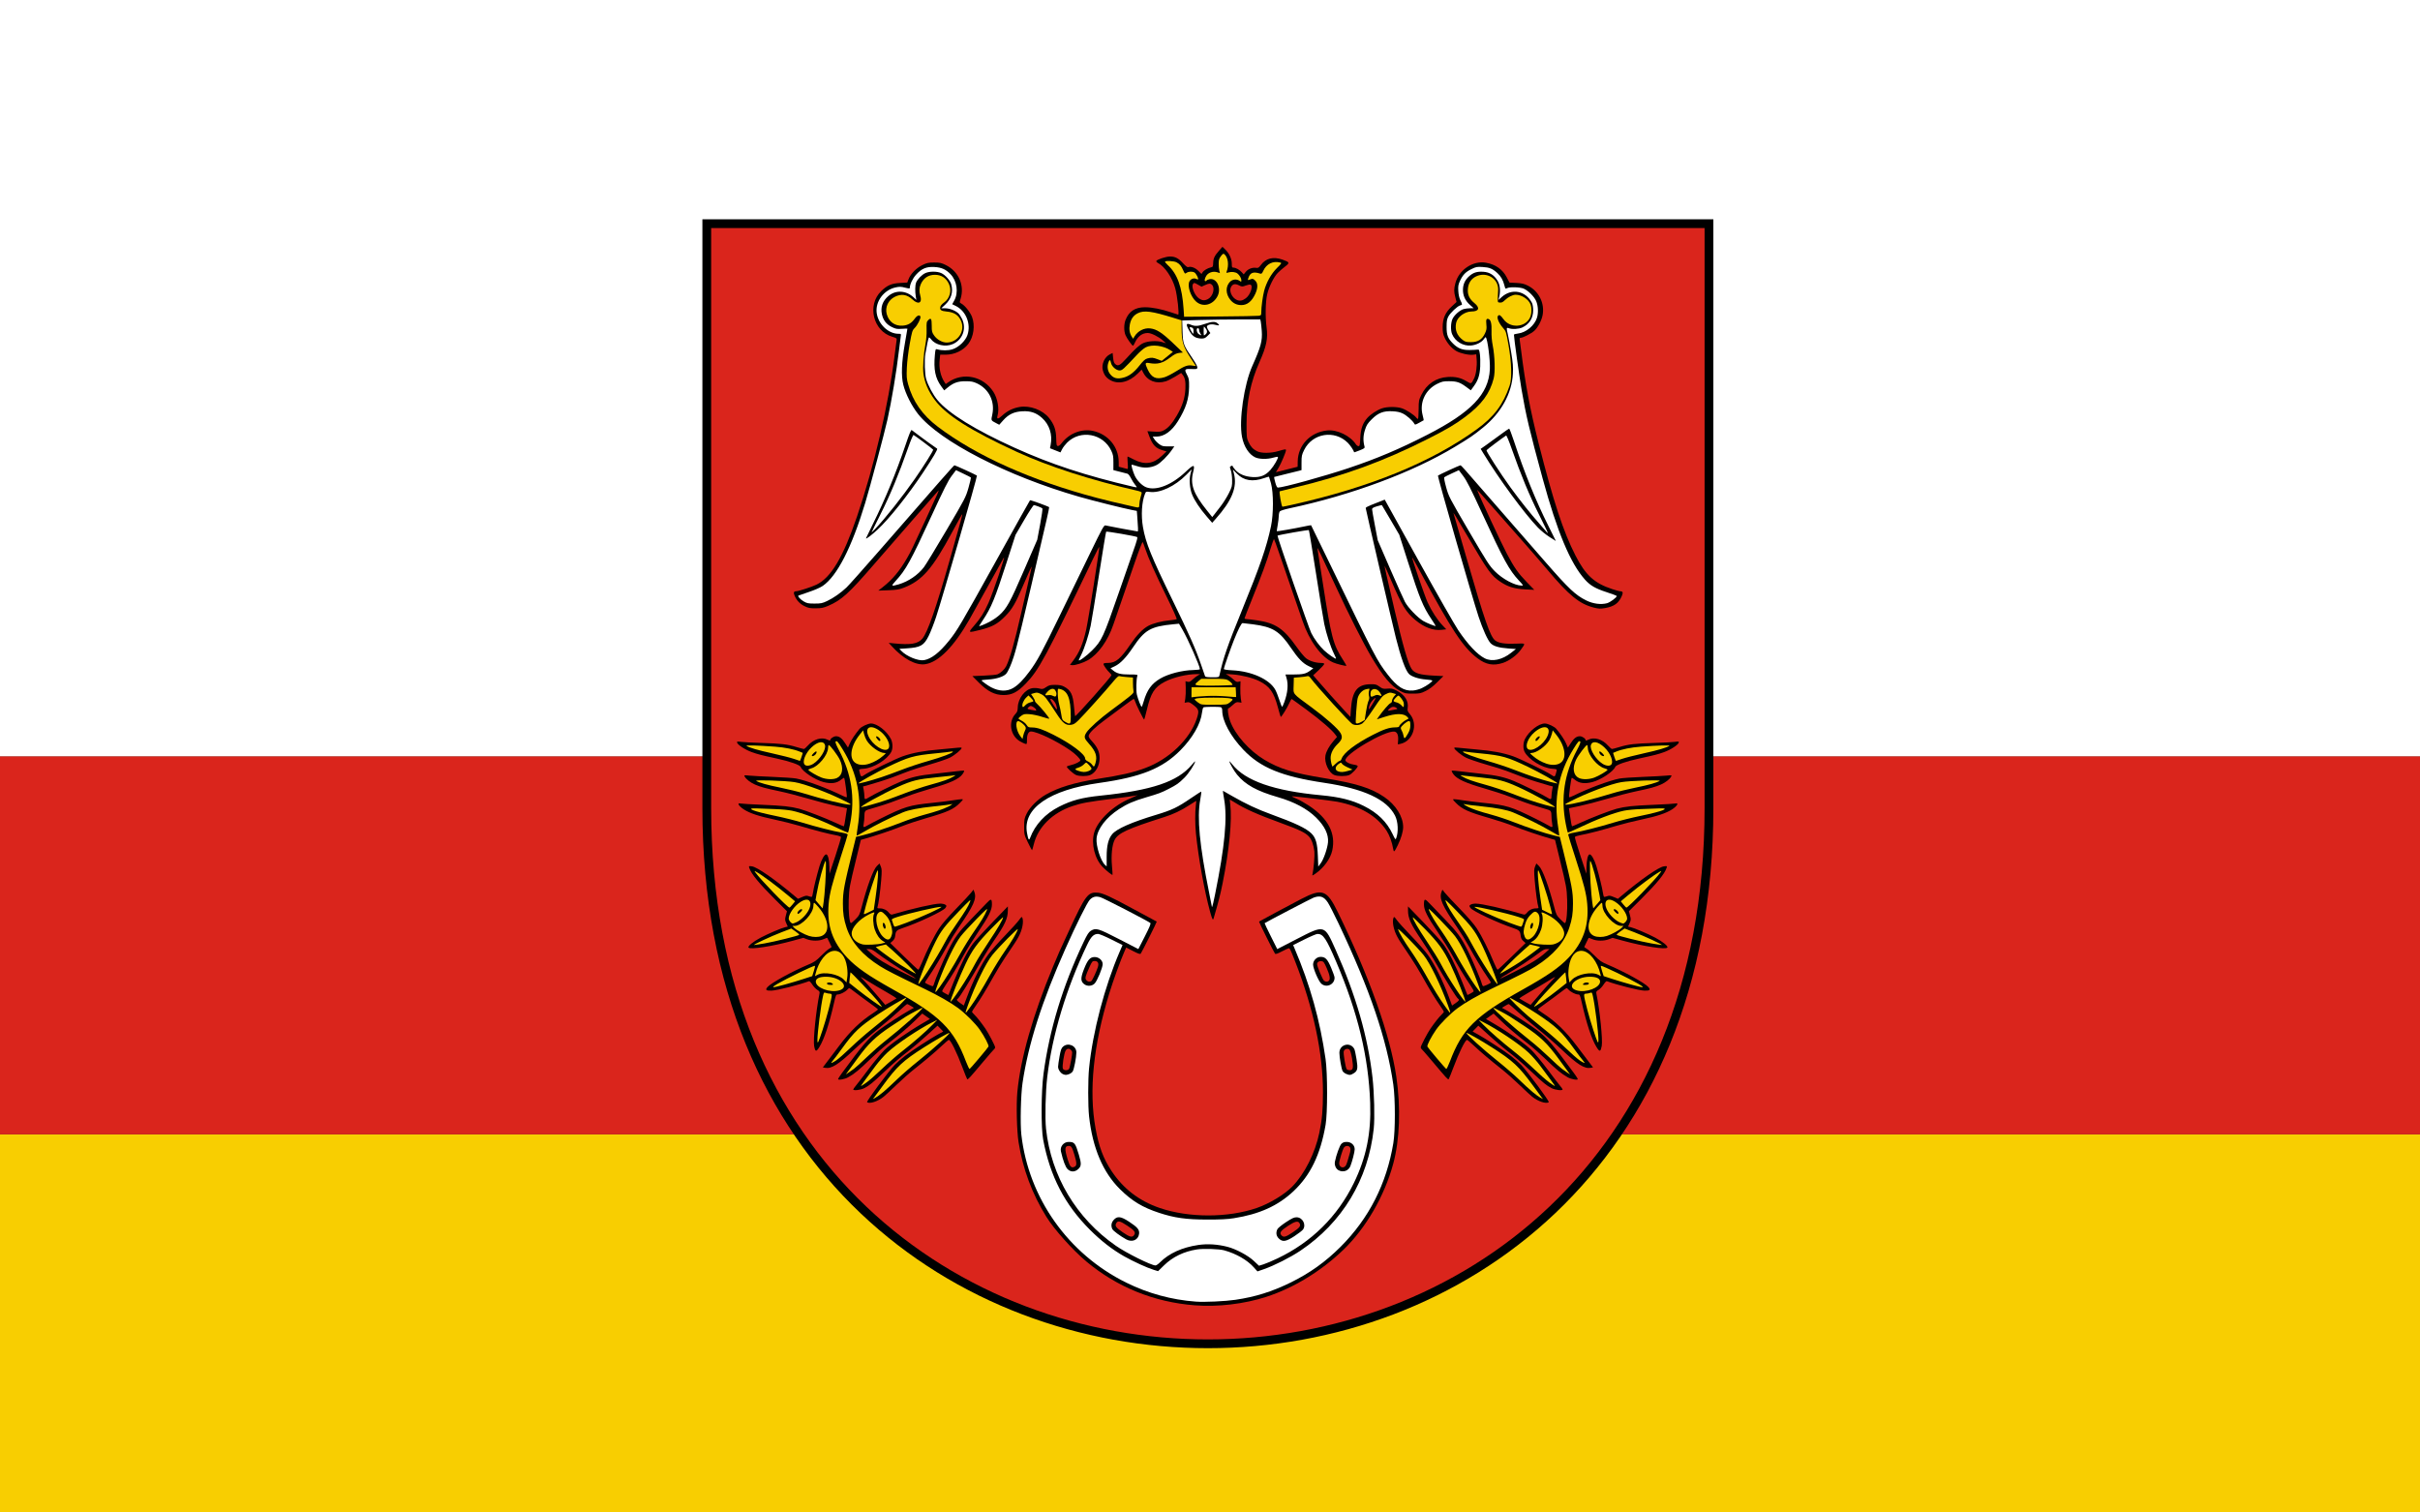
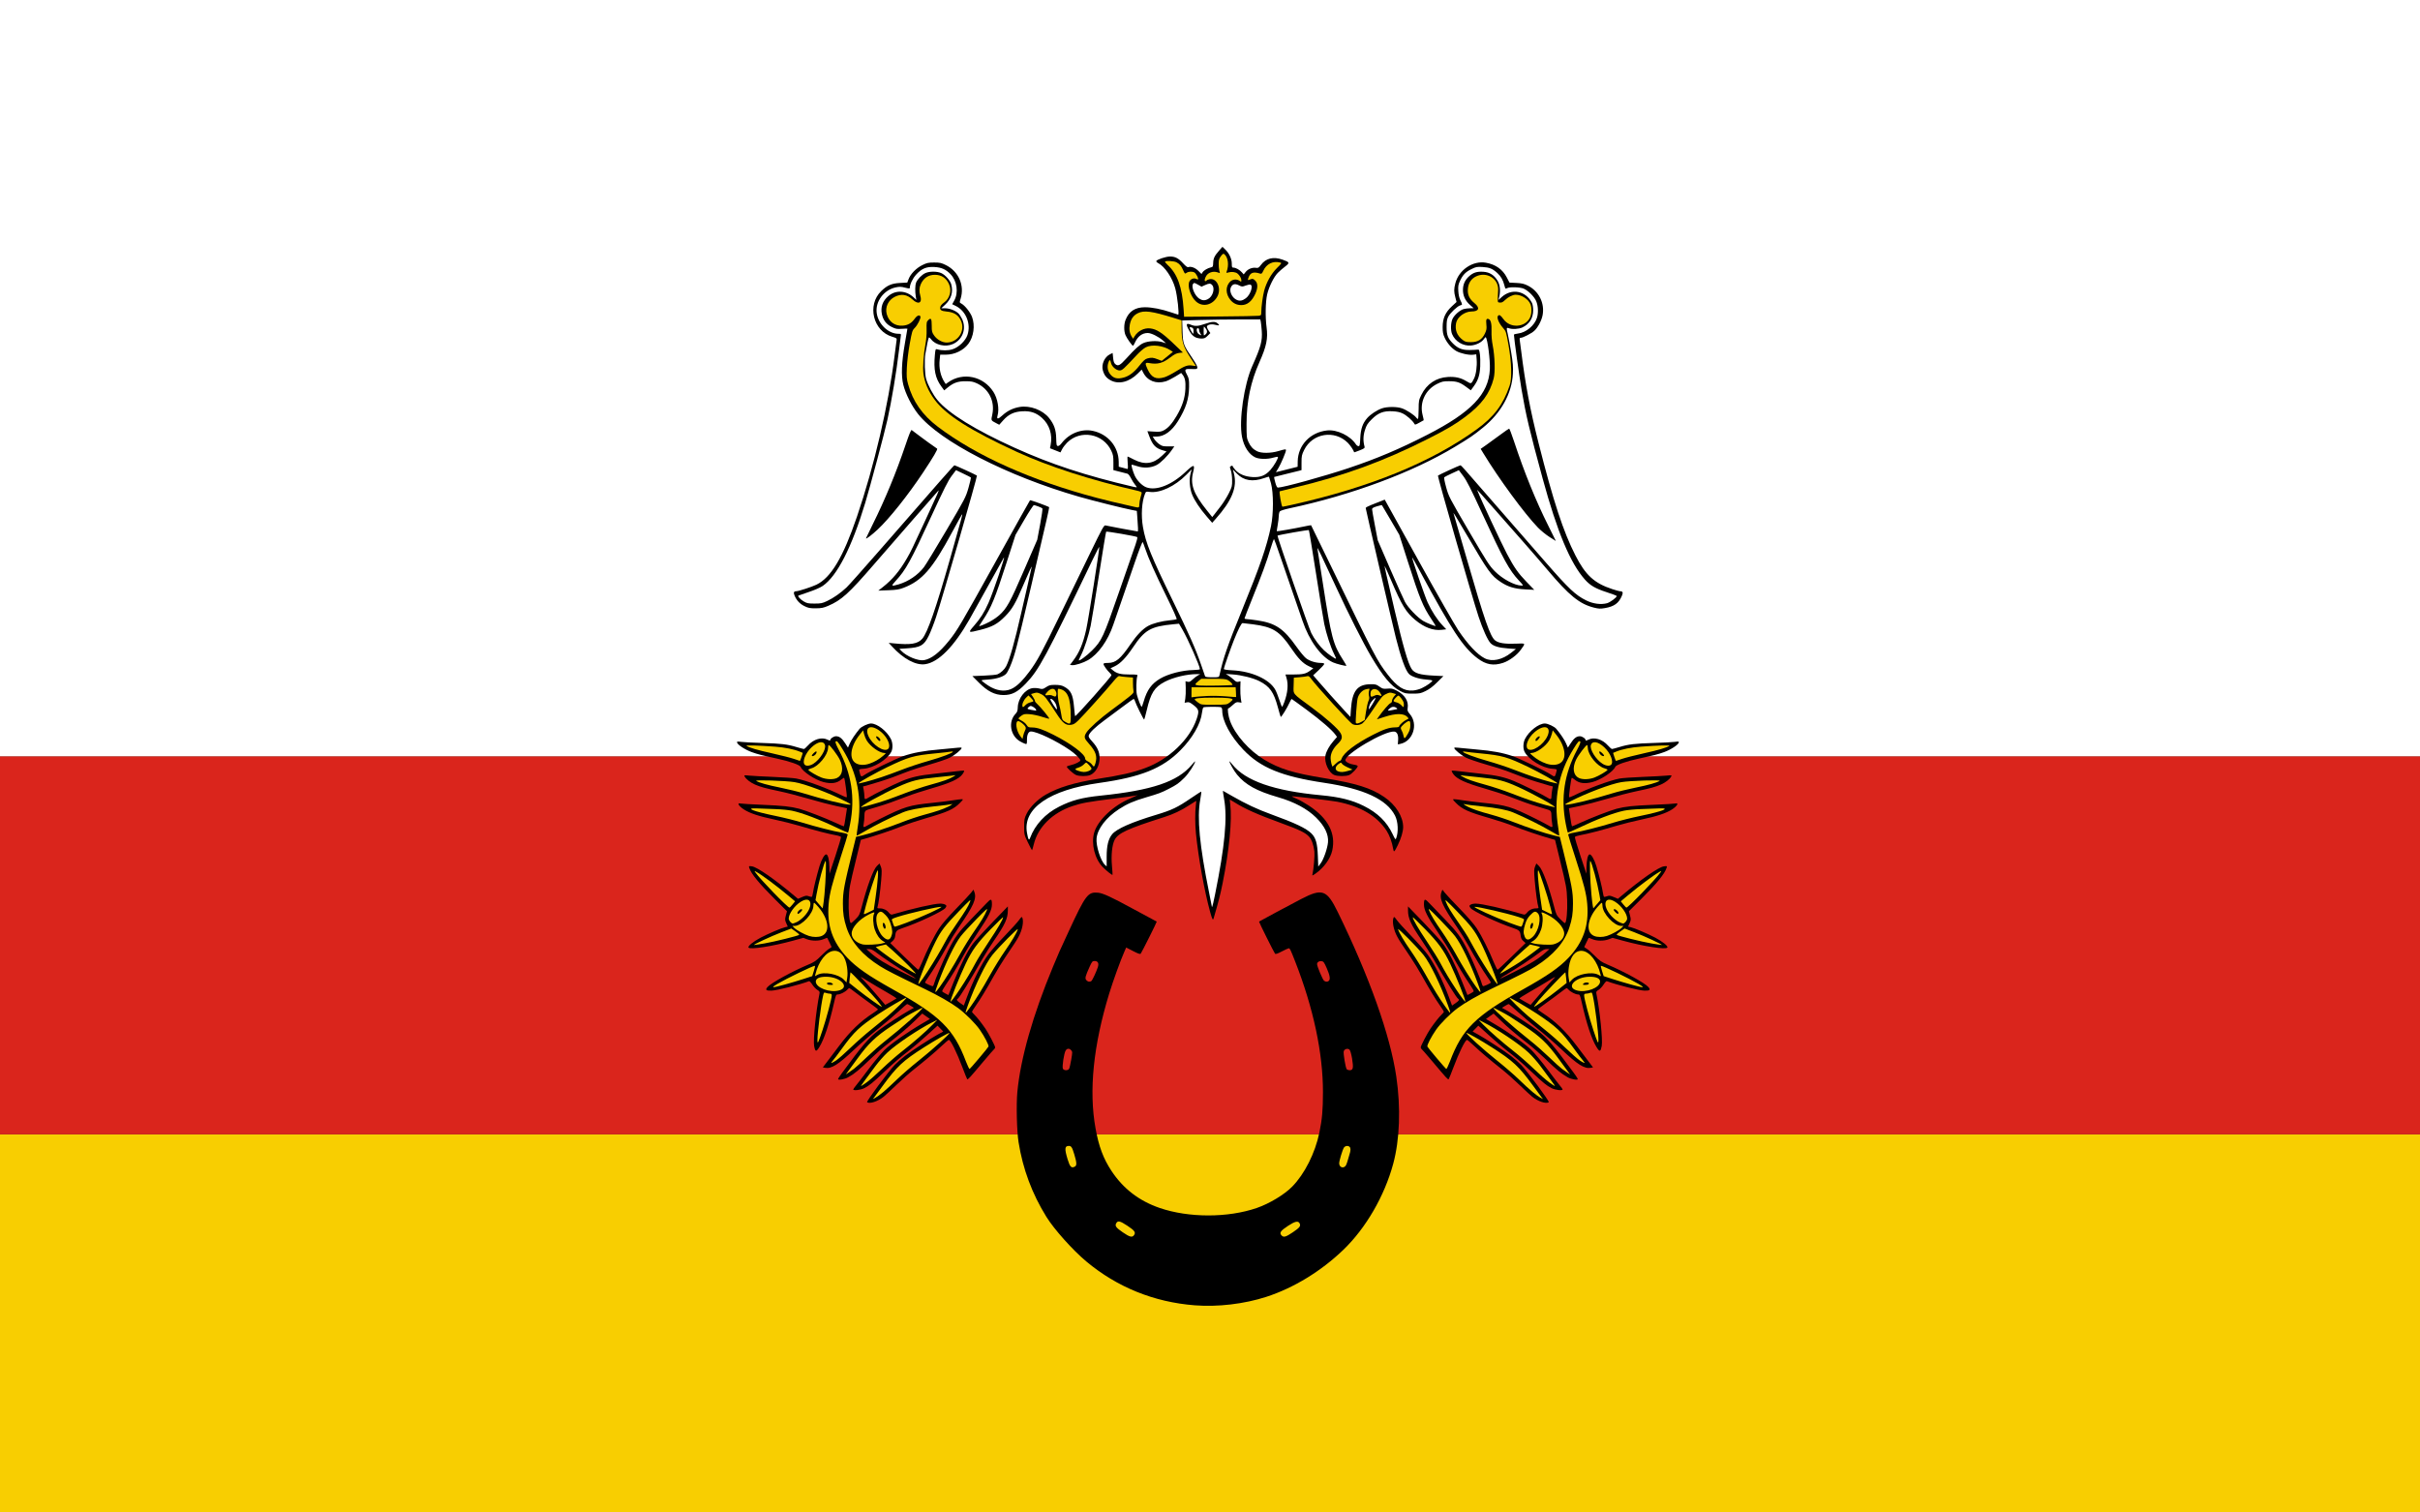
<svg xmlns="http://www.w3.org/2000/svg" xmlns:ns1="http://sodipodi.sourceforge.net/DTD/sodipodi-0.dtd" xmlns:ns2="http://www.inkscape.org/namespaces/inkscape" xmlns:xlink="http://www.w3.org/1999/xlink" version="1.0" width="800" height="500" id="svg2" ns1:version="0.32" ns2:version="0.45.1" ns1:docname="POL_Sułkowice_COA_new.svg" ns2:output_extension="org.inkscape.output.svg.inkscape" ns1:docbase="C:\Users\Mistrz\Desktop">
  <rect width="100%" height="100%" fill="#333333" stroke="none" />
  <ns1:namedview ns2:window-height="974" ns2:window-width="1280" ns2:pageshadow="2" ns2:pageopacity="0.0" guidetolerance="10.0" gridtolerance="10.0" objecttolerance="10.0" borderopacity="1.0" bordercolor="#666666" pagecolor="#ffffff" id="base" ns2:zoom="0.79575897" ns2:cx="384.54037" ns2:cy="311.60576" ns2:window-x="-8" ns2:window-y="-8" ns2:current-layer="svg2" />
  <defs id="defs4" />
  <g transform="translate(1811.719,267.791)" id="layer1" />
  <g id="g2238" transform="translate(0,-170)">
    <rect y="545" x="0" height="125" width="800" id="rect2196" style="opacity:1;fill:#f8ce01;fill-opacity:1;fill-rule:nonzero;stroke:none;stroke-width:3.483;stroke-linejoin:miter;stroke-miterlimit:4;stroke-dasharray:none;stroke-opacity:1" />
    <rect y="420" x="0" height="125" width="800" id="rect2198" style="opacity:1;fill:#da251c;fill-opacity:1;fill-rule:nonzero;stroke:none;stroke-width:3.483;stroke-linejoin:miter;stroke-miterlimit:4;stroke-dasharray:none;stroke-opacity:1" />
    <rect y="170" x="0" height="250" width="800" id="rect2200" style="opacity:1;fill:#ffffff;fill-opacity:1;fill-rule:nonzero;stroke:none;stroke-width:3.483;stroke-linejoin:miter;stroke-miterlimit:4;stroke-dasharray:none;stroke-opacity:1" />
    <g transform="matrix(0.557,0,0,0.557,232.197,242.492)" id="g2181">
-       <path d="M 2.602,2.602 L 597.398,2.602 L 597.398,349.501 C 597.398,773.371 2.602,773.357 2.602,349.501 L 2.602,2.602 z " id="path3770" style="fill:#da251c;fill-opacity:1;fill-rule:evenodd;stroke:#000000;stroke-width:5.203;stroke-linecap:butt;stroke-linejoin:miter;marker:none;marker-start:none;marker-mid:none;marker-end:none;stroke-miterlimit:4;stroke-dasharray:none;stroke-dashoffset:0;stroke-opacity:1;visibility:visible;display:inline;overflow:visible;enable-background:accumulate" />
      <path d="M 292.174,644.558 C 268.029,642.664 246.143,633.812 227.87,618.548 C 219.793,611.801 208.772,599.485 204.168,592.06 C 195.633,578.296 190.178,563.665 187.642,547.731 C 186.601,541.193 186.219,525.456 186.919,518.002 C 188.792,498.089 196.126,472.314 208.109,443.532 C 211.603,435.14 211.568,435.219 217.574,422.246 C 227.461,400.888 228.805,399.13 234.832,399.676 C 237.687,399.935 242.887,402.326 255.068,408.981 C 257.8,410.474 262.164,412.819 264.765,414.192 C 267.367,415.565 269.565,416.749 269.651,416.824 C 269.824,416.974 260.853,434.92 260.147,435.836 C 259.806,436.278 258.712,435.911 255.609,434.314 L 251.521,432.209 L 250.434,434.67 C 248.119,439.914 243.691,452.159 241.412,459.614 C 232.015,490.365 229.296,517.15 233.31,539.441 C 235.269,550.325 237.927,557.43 242.795,564.801 C 249.762,575.349 259.221,582.615 271.429,586.794 C 288.691,592.704 311.966,592.694 329.096,586.769 C 336.507,584.206 345.397,578.845 350.01,574.157 C 357.391,566.657 363.659,554.23 366.157,542.143 C 367.822,534.086 368.291,528.809 368.302,518.032 C 368.326,494.934 362.653,468.219 351.875,440.669 C 349.048,433.442 348.67,432.652 348.042,432.652 C 347.749,432.652 345.887,433.497 343.905,434.528 C 341.171,435.952 340.19,436.266 339.837,435.829 C 339.178,435.015 330.192,416.967 330.369,416.814 C 330.677,416.549 349.262,406.598 355.373,403.426 C 367.9,396.926 370.606,397.892 377.108,411.189 C 395.876,449.57 408.211,484.252 411.829,508.809 C 414.557,527.319 413.885,546.221 409.988,560.604 C 404.813,579.705 393.79,598.726 380.455,611.569 C 367.224,624.312 350.864,634.299 334.62,639.551 C 321.505,643.791 305.885,645.633 292.174,644.558 z M 256.172,602.909 C 257.321,601.269 256.543,600.18 252.159,597.292 C 247.778,594.406 246.518,594.144 245.567,595.921 C 244.739,597.468 245.516,598.519 249.505,601.247 C 253.652,604.084 255.096,604.445 256.172,602.909 z M 350.415,601.221 C 354.551,598.44 355.274,597.472 354.412,595.862 C 353.569,594.286 351.689,594.698 347.666,597.339 C 343.061,600.362 342.242,601.59 343.794,603.142 C 345.024,604.372 346.262,604.013 350.415,601.221 z M 221.042,562.243 C 222.272,561.585 222.212,559.966 220.781,555.186 C 219.443,550.717 218.963,549.961 217.463,549.961 C 215.007,549.961 214.857,551.651 216.757,557.906 C 218.139,562.455 219.006,563.333 221.042,562.243 z M 381.555,562.002 C 381.957,561.6 382.515,560.376 382.795,559.282 C 383.075,558.188 383.613,556.351 383.99,555.199 C 384.825,552.65 384.86,551.28 384.109,550.529 C 383.195,549.615 381.445,549.871 380.708,551.026 C 379.879,552.324 377.94,558.78 377.938,560.248 C 377.934,562.461 380.064,563.494 381.555,562.002 z M 217.66,504.152 C 217.917,503.672 218.48,501.213 218.91,498.687 C 219.652,494.335 219.649,494.046 218.86,493.174 C 217.754,491.952 216.461,492.009 215.61,493.317 C 214.621,494.838 213.368,503.054 213.957,504.156 C 214.581,505.321 217.036,505.318 217.66,504.152 z M 385.959,503.778 C 386.498,502.159 385.054,493.847 384.061,492.854 C 383.05,491.843 380.984,492.431 380.633,493.829 C 380.301,495.154 381.709,503.59 382.403,504.425 C 382.676,504.755 383.495,505.024 384.222,505.024 C 385.229,505.024 385.642,504.728 385.959,503.778 z M 230.797,452.147 C 231.394,451.767 233.718,446.841 234.683,443.91 C 235.454,441.569 234.763,440.221 232.793,440.221 C 231.477,440.221 231.24,440.493 229.806,443.65 C 227.202,449.384 226.926,450.53 227.897,451.603 C 228.76,452.557 229.835,452.759 230.797,452.147 z M 371.81,451.951 C 372.779,450.983 372.387,448.658 370.551,444.478 C 369.006,440.959 368.623,440.438 367.479,440.305 C 365.985,440.13 364.809,440.912 364.809,442.079 C 364.809,443.399 368.131,451.293 368.954,451.928 C 369.922,452.674 371.077,452.684 371.81,451.951 z " id="path2940" style="fill:#000000" />
      <path d="M 301.321,411.011 C 297.989,398.945 294.358,378.867 292.928,364.605 C 292.377,359.108 292.346,351.948 292.857,347.863 C 293.044,346.367 293.139,345.143 293.07,345.143 C 293,345.143 291.124,346.329 288.901,347.778 C 284.11,350.901 279.495,353.084 273.989,354.831 C 252.325,361.708 246.717,364.293 244.642,368.36 C 243.142,371.301 242.51,377.494 243.075,383.714 C 243.334,386.565 243.484,388.981 243.407,389.082 C 243.194,389.366 239.921,386.773 237.714,384.571 C 232.886,379.755 230.593,370.643 232.535,363.993 C 234.694,356.596 243.928,347.885 254.048,343.696 C 257.298,342.351 259.478,341.201 257.274,341.994 C 256.795,342.167 250.516,343.044 243.319,343.943 C 228.908,345.745 225.063,346.446 219.669,348.256 C 207.688,352.276 199.117,360.764 196.659,371.041 C 196.208,372.927 195.746,374.471 195.633,374.471 C 195.52,374.471 194.425,372.398 193.201,369.866 C 191.001,365.317 190.974,365.203 190.974,360.515 C 190.974,356.128 191.089,355.536 192.495,352.678 C 194.371,348.865 199.058,344.209 203.746,341.503 C 211.098,337.257 220.979,334.248 234.474,332.145 C 248.969,329.886 255.333,328.438 262.761,325.708 C 276.856,320.529 289.256,308.707 293.34,296.555 C 294.921,291.854 294.713,290.866 291.638,288.451 C 289.463,286.742 288.778,286.44 287.608,286.674 L 286.2,286.956 L 286.599,284.475 C 286.818,283.111 286.935,280.233 286.86,278.079 L 286.722,274.162 L 287.96,274.473 C 288.961,274.724 289.532,274.465 290.936,273.122 C 291.892,272.208 293.312,271.125 294.093,270.716 L 295.512,269.971 L 293.536,269.952 C 287.711,269.896 279.479,271.85 274.429,274.487 C 268.277,277.7 266.124,281.09 263.725,291.337 C 263.01,294.394 262.304,296.895 262.157,296.895 C 261.779,296.895 257.086,287.39 256.695,285.832 C 256.498,285.047 256.131,284.632 255.76,284.775 C 255.423,284.904 252.629,286.904 249.55,289.221 C 246.472,291.537 241.579,295.176 238.678,297.307 C 233.207,301.325 229.869,304.529 229.307,306.299 C 229.05,307.109 229.475,307.868 231.311,309.877 C 234.489,313.354 235.734,316.143 235.732,319.776 C 235.729,324.345 233.448,328.458 230.154,329.834 C 228.148,330.672 223.779,330.661 221.747,329.812 C 220.164,329.15 216.281,325.646 216.281,324.879 C 216.281,324.66 217.402,324.23 218.773,323.923 C 221.272,323.364 224.322,321.831 224.322,321.134 C 224.322,320.207 221.248,317.191 218.088,315.017 C 210.095,309.519 198.518,303.99 194.997,303.99 C 193.521,303.99 192.63,305.822 192.63,308.858 C 192.63,311.504 192.584,311.609 191.565,311.305 C 190.98,311.13 189.63,310.488 188.565,309.878 C 182.721,306.528 181.352,298.198 185.87,293.481 C 186.862,292.446 187.117,291.688 187.179,289.598 C 187.336,284.359 191.473,278.98 195.89,278.274 C 196.962,278.102 198.771,278.197 199.91,278.484 C 201.835,278.968 202.126,278.91 204.012,277.662 C 205.769,276.499 206.491,276.321 209.387,276.333 C 211.868,276.343 213.222,276.606 214.625,277.351 C 218.693,279.51 219.915,281.998 220.57,289.452 C 220.823,292.343 221.107,294.784 221.2,294.877 C 221.614,295.291 242.717,271.517 242.751,270.598 C 242.761,270.313 242.313,269.674 241.755,269.178 C 240.306,267.893 238.04,264.703 238.04,263.949 C 238.04,263.487 238.793,263.31 240.76,263.309 C 245.279,263.306 248.169,260.904 254.065,252.252 C 257.807,246.761 261.327,243.103 264.568,241.34 C 267.365,239.817 272.614,238.448 277.352,238.005 C 279.332,237.82 281.177,237.53 281.453,237.359 C 281.763,237.167 279.433,231.926 275.323,223.573 C 268.67,210.05 264.611,200.925 262.701,195.196 C 262.138,193.505 261.517,191.87 261.322,191.564 C 261.121,191.248 259.09,196.476 256.636,203.626 C 254.254,210.566 250.571,221.247 248.452,227.361 C 246.332,233.475 244.273,239.435 243.874,240.606 C 240.633,250.135 234.926,258.117 228.816,261.667 C 226.166,263.207 221.152,264.808 219.517,264.637 L 218.144,264.493 L 220.1,261.897 C 223.752,257.048 225.94,251.802 227.797,243.444 C 229.108,237.541 235.877,194.767 235.551,194.441 C 235.442,194.332 233.738,197.596 231.766,201.696 C 203.602,260.233 199.72,267.434 191.983,275.496 C 186.982,280.706 183.694,282.395 178.615,282.362 C 173.486,282.329 169.247,280.173 164.047,274.951 L 160.228,271.116 L 167.087,270.845 C 170.859,270.696 174.489,270.344 175.155,270.063 C 177.072,269.254 179.351,267.124 180.294,265.262 C 182.437,261.028 185.311,250.887 189.09,234.22 C 190.034,230.057 191.855,222.155 193.137,216.66 C 194.419,211.165 195.466,206.482 195.463,206.254 C 195.457,205.687 193.548,209.826 190.418,217.191 C 185.826,228 183.823,231.431 179.622,235.685 C 175.178,240.185 172.038,241.897 164.969,243.676 C 157.604,245.528 157.525,245.482 161.096,241.387 C 165.08,236.819 167.278,233.349 169.813,227.624 C 172.623,221.278 180.251,198.733 178.864,200.872 C 178.611,201.262 174.463,208.712 169.646,217.428 C 164.829,226.143 159.797,235.19 158.463,237.531 C 149.305,253.613 140.169,262.868 132.286,264.05 C 126.704,264.887 119.263,260.908 112.464,253.45 L 110.583,251.387 L 113.647,251.699 C 123.597,252.711 127.839,252.015 130.505,248.933 C 133.632,245.318 138.675,230.816 146.964,201.603 C 154.038,176.671 154.419,175.275 154.208,175.064 C 154.109,174.965 151.491,179.609 148.39,185.384 C 136.57,207.401 130.455,214.446 119.486,218.683 C 116.783,219.727 115.242,219.976 110.324,220.162 L 104.411,220.387 L 107.013,218.348 C 112.811,213.804 117.082,208.706 121.456,201.111 C 123.739,197.145 124.564,195.44 132.327,178.64 C 140.217,161.567 140.771,160.297 139.957,161.138 C 139.075,162.049 110.895,194.338 101.587,205.101 C 86.842,222.152 82.515,226.059 74.644,229.429 C 71.823,230.638 70.671,230.865 67.279,230.885 C 63.813,230.905 62.889,230.728 60.586,229.596 C 57.8,228.228 55.909,226.201 54.685,223.272 C 53.95,221.512 54.266,220.766 55.755,220.746 C 57.134,220.727 64.991,218.17 67.691,216.862 C 76.338,212.671 83.506,200.639 91.731,176.511 C 102.02,146.329 110.422,110.336 114.091,80.725 C 114.623,76.432 115.149,72.384 115.259,71.73 C 115.442,70.64 115.227,70.471 112.702,69.727 C 101.281,66.361 97.55,50.872 106.164,42.584 C 109.704,39.178 112.301,38.055 117.261,37.788 L 121.596,37.555 L 122.38,35.502 C 123.567,32.393 126.93,28.96 130.518,27.193 C 133.256,25.845 134.083,25.665 137.523,25.665 C 140.952,25.665 141.793,25.847 144.489,27.174 C 152.081,30.912 155.731,39.273 153.236,47.211 C 152.553,49.383 152.559,49.418 153.72,50.04 C 155.766,51.134 158.956,55.127 160.02,57.924 C 161.942,62.976 161.005,69.787 157.813,73.973 C 154.844,77.866 149.691,80.34 144.532,80.35 L 141.134,80.357 L 140.815,83.335 C 140.286,88.28 141.318,93.035 143.718,96.706 L 144.425,97.787 L 145.802,96.807 C 154.644,90.51 166.755,93.062 172.745,102.484 C 175.245,106.416 176.306,112.566 175.168,116.533 C 174.519,118.797 175.489,118.755 178.021,116.411 C 180.909,113.737 184.304,112.07 188.235,111.398 C 194.434,110.337 201.969,113.163 205.784,117.979 C 208.738,121.709 209.87,124.924 209.986,129.919 C 210.078,133.854 210.198,134.43 210.952,134.55 C 211.49,134.636 212.33,134.015 213.19,132.894 C 217.679,127.049 225.061,124.153 231.794,125.597 C 240.754,127.518 247.007,135.021 247.084,143.941 L 247.109,146.847 L 249.315,147.417 C 250.528,147.73 251.791,148.067 252.122,148.165 C 252.592,148.305 252.655,147.516 252.409,144.571 C 252.236,142.496 252.221,140.798 252.376,140.798 C 252.53,140.798 254.167,141.587 256.013,142.551 C 262.419,145.898 267.636,145.221 272.714,140.383 L 275.458,137.768 L 273.194,137.108 C 269.039,135.897 267.19,133.967 265.254,128.823 L 264.105,125.769 L 268.001,126.012 C 271.307,126.219 272.182,126.109 273.771,125.289 C 276.423,123.921 278.734,121.327 281.497,116.615 C 284.826,110.938 286.392,106.126 286.656,100.762 C 286.877,96.278 286.444,94.078 284.977,92.228 L 284.159,91.197 L 280.612,93.373 C 278.66,94.57 276.126,95.832 274.978,96.178 C 269.268,97.901 264.162,95.921 261.633,91.004 L 260.717,89.222 L 258.394,91.544 C 253.312,96.626 247.062,98.173 242.231,95.543 C 239.766,94.202 238.431,92.472 237.657,89.618 C 236.702,86.093 238.674,81.684 241.909,80.112 L 243.479,79.348 L 243.77,82.251 C 243.993,84.481 244.31,85.355 245.137,86.024 C 246.741,87.324 247.835,86.754 251.513,82.706 C 256.861,76.819 259.429,74.491 261.691,73.481 C 264.522,72.216 269.727,71.924 272.807,72.858 L 275.172,73.574 L 273.28,71.901 C 270.733,69.649 266.345,67.48 264.337,67.48 C 261.046,67.48 258.392,69.457 256.728,73.147 C 256.257,74.193 255.734,75.048 255.567,75.048 C 255.019,75.048 251.872,70.596 251.097,68.723 C 250.118,66.359 250.128,62.366 251.119,59.803 C 253.114,54.644 256.783,52.222 262.627,52.209 C 266.813,52.2 272.397,53.284 278.107,55.214 C 280.363,55.977 282.275,56.6 282.356,56.6 C 283.114,56.6 281.88,45.452 280.618,40.9 C 278.879,34.623 274.427,28.056 270.53,26.021 C 269.798,25.638 269.278,25.089 269.374,24.799 C 269.67,23.913 275.033,22.12 277.465,22.094 C 280.527,22.062 282.516,23.089 285.309,26.145 C 286.891,27.876 287.875,28.598 288.384,28.403 C 289.941,27.805 292.492,28.747 294.349,30.604 L 296.208,32.463 L 296.902,31.406 C 297.643,30.275 299.961,28.934 301.898,28.515 C 302.95,28.288 303.088,28.005 303.149,25.946 C 303.231,23.192 303.963,21.657 306.646,18.611 L 308.651,16.336 L 310.283,17.902 C 312.676,20.198 314.196,23.466 314.196,26.311 C 314.196,28.396 314.317,28.692 315.166,28.692 C 316.533,28.692 318.849,29.975 320.156,31.455 L 321.266,32.713 L 322.469,31.21 C 323.847,29.487 326.395,28.483 328.556,28.81 C 329.86,29.007 330.218,28.797 331.477,27.096 C 334.431,23.102 338.843,22.028 344.346,23.962 C 348.599,25.457 348.737,25.848 345.796,28.073 C 344.416,29.116 342.478,30.8 341.49,31.815 C 339.092,34.275 336.223,40.105 335.179,44.639 C 334.178,48.986 334.02,58.118 334.842,64.085 C 335.75,70.671 334.776,75.432 330.615,84.745 C 325.415,96.383 322.959,108.134 322.952,121.404 C 322.947,129.047 323.03,129.863 324.034,132.041 C 325.372,134.943 326.64,136.34 329.096,137.617 C 331.687,138.964 337.308,138.935 341.919,137.55 C 345.715,136.411 346.362,136.335 346.362,137.029 C 346.362,138.087 343.439,145.014 341.95,147.488 L 340.373,150.106 L 346.821,148.491 L 353.269,146.877 L 353.317,143.719 C 353.466,134.076 360.774,126.38 370.785,125.324 C 376.702,124.699 384.526,128.478 387.864,133.572 C 388.252,134.164 388.943,134.649 389.399,134.649 C 390.121,134.649 390.259,134.019 390.461,129.8 C 390.721,124.359 391.871,121.048 394.563,117.982 C 396.525,115.747 400.388,113.209 403.361,112.201 C 406.47,111.146 412.116,111.142 415.175,112.192 C 417.881,113.121 422.595,116.185 423.662,117.709 C 424.061,118.279 424.538,118.595 424.722,118.412 C 424.905,118.228 425.07,115.683 425.088,112.755 C 425.118,107.688 425.197,107.274 426.727,104.165 C 429.882,97.755 435.464,93.994 442.421,93.592 C 446.918,93.331 450.054,94.042 453.461,96.094 C 456.336,97.825 456.295,97.839 457.951,94.552 C 459.167,92.138 459.834,87.297 459.52,83.154 L 459.292,80.143 L 457.451,80.39 C 454.951,80.726 449.81,79.589 447.376,78.163 C 444.677,76.581 442.059,73.586 440.57,70.375 C 439.563,68.205 439.338,67.021 439.341,63.932 C 439.347,58.812 440.942,55.235 444.822,51.643 L 447.589,49.081 L 446.879,46.356 C 445.986,42.928 445.988,41.413 446.887,37.961 C 448.959,30.006 457.31,24.393 465.016,25.776 C 470.779,26.81 474.937,29.738 477.406,34.501 L 478.999,37.573 L 483.042,37.777 C 486.27,37.94 487.637,38.254 489.824,39.336 C 496.408,42.591 500.01,49.758 498.66,56.914 C 498.045,60.174 495.8,64.355 493.633,66.279 C 491.951,67.771 487.003,70.318 485.786,70.318 C 484.999,70.318 484.911,70.562 485.143,72.092 C 485.291,73.068 485.637,75.675 485.911,77.886 C 488.386,97.841 491.255,113.045 496.308,132.993 C 505,167.308 510.951,185.435 518.147,199.518 C 524.143,211.252 529.369,216.018 540.066,219.512 C 542.132,220.187 544.147,220.742 544.544,220.746 C 546.24,220.763 546.56,221.451 545.76,223.364 C 543.896,227.827 541.198,229.805 535.686,230.75 C 532.906,231.227 531.973,231.189 529.163,230.482 C 520.557,228.321 514.403,223.316 501.473,207.967 C 498.515,204.455 492.161,197.111 487.354,191.648 C 457.841,158.108 459.621,160.094 460.015,161.138 C 461.662,165.506 474.066,192.057 477.472,198.507 C 481.803,206.707 484.079,209.965 489.117,215.174 L 493.708,219.922 L 488.504,219.664 C 482.055,219.343 478.109,218.161 473.763,215.246 C 468.121,211.462 466.54,209.274 453.975,187.864 C 446.802,175.641 445.325,173.264 445.893,174.856 C 446.032,175.246 449.565,187.379 453.743,201.818 C 464.245,238.112 467.564,247.649 470.492,249.952 C 472.483,251.518 476.131,252.103 482.493,251.876 C 488.931,251.646 488.67,251.352 485.709,255.506 C 483.438,258.692 478.877,262.053 475.178,263.268 C 469.436,265.153 465.034,264.352 459.971,260.503 C 451.455,254.03 444.663,243.744 425.83,208.809 C 423.36,204.225 421.285,200.528 421.22,200.593 C 420.901,200.912 428.796,223.874 430.45,227.438 C 432.87,232.652 436.114,237.669 439.124,240.851 L 441.483,243.346 L 438.741,243.662 C 433.759,244.236 428.399,242.23 423.073,237.798 C 417.59,233.235 415.131,229.199 408.792,214.353 C 406.904,209.93 405.202,206.137 405.012,205.923 C 404.69,205.563 405.582,209.566 410.736,231.618 C 415.744,253.049 418.803,263.649 420.902,266.853 C 422.604,269.449 425.855,270.43 434.107,270.836 L 439.783,271.116 L 436.135,274.749 C 433.607,277.266 431.499,278.865 429.276,279.952 C 426.326,281.394 425.7,281.522 421.572,281.522 C 417.345,281.522 416.896,281.424 414.004,279.875 C 408.694,277.03 404.043,271.476 396.886,259.43 C 392.302,251.715 383.42,234.152 376.243,218.61 C 367.088,198.785 364.734,193.926 365.012,195.432 C 365.156,196.213 366.557,205.153 368.126,215.299 C 373.228,248.292 374.276,252.287 380.27,261.59 C 381.42,263.376 382.295,264.904 382.213,264.985 C 381.896,265.302 376.286,263.892 374.27,262.988 C 367.262,259.846 360.135,250.116 356.143,238.241 C 355.487,236.289 352.693,228.201 349.935,220.266 C 347.176,212.331 343.723,202.326 342.26,198.034 C 340.798,193.741 339.458,190.064 339.281,189.863 C 339.105,189.662 338.157,192.217 337.174,195.54 C 334.98,202.959 332.029,210.996 326.219,225.381 C 323.769,231.446 321.764,236.608 321.764,236.852 C 321.764,237.095 322.322,237.294 323.005,237.294 C 323.687,237.294 326.479,237.626 329.21,238.032 C 340.128,239.653 344.957,242.89 352.589,253.704 C 354.644,256.616 357.173,259.669 358.208,260.489 C 360.28,262.13 363.945,263.296 367.056,263.305 C 368.345,263.309 369.067,263.523 369.067,263.901 C 369.067,264.226 367.591,265.876 365.788,267.569 L 362.51,270.645 L 364.714,273.246 C 368.009,277.132 377.848,288.152 381.441,291.981 L 384.598,295.344 L 384.908,290.798 C 385.645,279.983 388.688,276.064 396.441,275.945 C 399.444,275.899 399.974,276.037 401.803,277.343 C 403.643,278.657 404.088,278.771 406.55,278.562 C 408.863,278.365 409.656,278.528 411.892,279.659 C 416.862,282.174 419.256,285.925 418.574,290.128 C 418.339,291.577 418.53,292.093 419.898,293.691 C 425.021,299.676 421.733,309.847 414.188,311.356 L 412.736,311.647 L 412.917,309.119 C 413.13,306.138 412.334,304.296 410.733,304.067 C 405.17,303.272 380.392,317.932 381.67,321.263 C 382.067,322.299 384.281,323.348 386.797,323.693 C 387.972,323.854 388.933,324.238 388.933,324.546 C 388.933,325.549 385.483,329.167 383.892,329.832 C 381.873,330.675 377.04,330.662 374.993,329.807 C 371.708,328.434 368.991,322.436 369.771,318.277 C 370.233,315.813 371.985,312.632 374.469,309.743 L 376.64,307.218 L 375.73,305.941 C 373.747,303.155 366.987,297.294 358.753,291.219 C 353.993,287.707 349.949,284.784 349.767,284.724 C 349.585,284.664 348.951,285.728 348.357,287.089 C 347.124,289.918 343.556,295.666 343.233,295.343 C 343.114,295.225 342.375,292.73 341.59,289.799 C 339.126,280.602 336.781,277.267 330.552,274.1 C 326.911,272.248 319.841,270.473 314.716,270.123 L 310.648,269.846 L 312.304,270.882 C 313.215,271.453 314.636,272.564 315.463,273.351 C 316.632,274.464 317.234,274.716 318.169,274.481 L 319.372,274.179 L 319.268,278.087 C 319.21,280.236 319.341,283.102 319.559,284.455 L 319.955,286.916 L 318.376,286.662 C 317.015,286.443 316.511,286.673 314.709,288.34 C 313.56,289.403 312.412,290.273 312.159,290.273 C 311.449,290.273 312.089,294.892 313.213,297.882 C 316.275,306.027 324.548,315.363 333.448,320.714 C 342.516,326.168 350.665,328.682 368.924,331.661 C 388.036,334.78 396.773,337.513 404.604,342.822 C 411.525,347.515 415.896,354.455 415.896,360.753 C 415.896,363.326 414.675,367.471 412.797,371.28 C 410.619,375.697 410.349,375.929 409.982,373.704 C 409.332,369.763 407.806,365.557 406.05,362.862 C 400.316,354.062 390.477,348.308 376.635,345.659 C 373.269,345.015 350.045,342.248 349.827,342.466 C 349.736,342.557 351.045,343.219 352.735,343.938 C 354.426,344.656 357.674,346.48 359.954,347.99 C 371.486,355.627 376.081,364.515 373.788,374.744 C 372.719,379.517 368.735,384.991 363.913,388.314 C 361.842,389.742 361.835,389.743 362.108,388.613 C 362.78,385.834 363.479,377.431 363.221,375.233 C 362.753,371.251 361.588,368.064 359.96,366.31 C 357.841,364.027 354.236,362.282 343.751,358.465 C 329.288,353.199 321.758,349.841 315.621,345.921 C 314.194,345.009 313,344.302 312.968,344.349 C 312.936,344.395 313.075,345.711 313.277,347.272 C 314.444,356.313 312.693,374.365 308.735,394.101 C 307.383,400.839 306.411,404.645 303.448,414.796 C 302.996,416.343 302.595,415.63 301.321,411.011 z M 198.015,291.011 C 197.697,290.182 195.746,288.854 194.848,288.854 C 194.489,288.854 193.827,289.261 193.377,289.758 C 192.525,290.699 192.696,290.769 197.936,291.636 C 198.123,291.667 198.159,291.385 198.015,291.011 z M 411.375,290.899 C 412.688,290.646 412.716,290.593 411.876,289.979 C 410.658,289.088 409.244,289.185 407.972,290.246 C 406.504,291.471 406.639,291.82 408.446,291.467 C 409.291,291.302 410.609,291.046 411.375,290.899 z M 210.008,288.419 C 209.428,286.419 207.2,284.059 206.527,284.732 C 206.357,284.902 207.142,286.46 208.272,288.194 C 210.495,291.606 210.947,291.664 210.008,288.419 z M 397.884,287.385 C 398.893,285.721 399.632,284.271 399.527,284.161 C 399.151,283.769 396.84,286.281 396.204,287.774 C 395.572,289.258 395.308,291.151 395.803,290.656 C 395.939,290.521 396.875,289.048 397.884,287.385 z M 322.544,46.854 C 325.214,44.868 327.057,39.466 325.294,38.79 C 324.894,38.636 323.612,38.876 322.444,39.321 C 320.396,40.103 320.254,40.098 318.391,39.176 C 316.154,38.07 314.78,38.351 313.772,40.122 C 312.418,42.498 314.248,46.6 317.231,47.875 C 318.996,48.63 320.561,48.33 322.544,46.854 z M 300.05,47.354 C 302.92,45.869 304.361,41.036 302.534,39.018 C 301.55,37.93 300.751,37.942 298.242,39.081 L 296.241,39.989 L 294.035,38.756 C 291.925,37.577 291.802,37.561 291.197,38.387 C 290.003,40.02 292.183,45.27 294.782,47.022 C 296.636,48.272 298.097,48.364 300.05,47.354 z " id="path2418" style="fill:#000000" />
-       <path d="M 316.325,641.293 C 328.202,639.541 337.879,636.522 348.963,631.108 C 360.379,625.533 369.771,618.826 378.781,609.816 C 395.62,592.977 406.059,572.453 410.066,548.306 C 411.278,540.998 411.272,521.967 410.054,513.539 C 406.15,486.518 396.261,457.414 377.604,418.037 C 374.967,412.47 372.076,406.812 371.181,405.463 C 368.845,401.944 366.68,401.195 362.822,402.572 C 361.508,403.042 334.482,417.137 333.68,417.771 C 333.6,417.835 335.253,421.321 337.354,425.517 L 341.175,433.147 L 352.68,427.223 C 369.462,418.583 369.09,418.479 375.893,433.72 C 387.845,460.496 394.932,485.06 397.695,509.282 C 398.744,518.486 399.107,533.507 398.432,539.791 C 395.195,569.91 379.802,595.479 354.844,612.194 C 348.945,616.144 339.355,620.995 333.284,623.1 L 329.43,624.436 L 327.22,621.978 C 323.315,617.635 316.832,613.918 309.702,611.934 C 306.723,611.105 297.345,610.797 293.482,611.402 C 285.75,612.612 279.156,615.802 273.996,620.826 L 270.442,624.288 L 267.84,623.495 C 263.959,622.311 255.739,618.556 250.353,615.506 C 243.247,611.483 236.612,606.334 229.953,599.674 C 215.036,584.756 206.325,567.941 202.238,546.177 C 200.939,539.262 201.063,517.495 202.461,507.099 C 205.979,480.925 213.811,455.151 226.135,429.195 C 228.398,424.427 229.284,423.037 230.547,422.267 C 233.563,420.427 234.804,420.795 247.263,427.217 L 258.742,433.134 L 262.578,425.616 C 265.494,419.9 266.272,417.988 265.826,417.638 C 264.098,416.287 237.95,402.809 236.12,402.326 C 233.367,401.601 231.633,402.049 229.86,403.943 C 228.312,405.597 221.744,418.804 215.465,432.889 C 201.489,464.239 193.444,489.419 190,512.593 C 188.965,519.551 188.565,536.885 189.292,543.243 C 193.596,580.913 217.109,614.103 251.521,631.081 C 264.583,637.526 278.409,641.298 292.91,642.374 C 298.003,642.752 310.271,642.186 316.325,641.293 z M 271.569,619.077 C 276.942,613.705 284.667,610.195 294.267,608.765 C 299.734,607.95 305.666,608.317 311.594,609.835 C 316.626,611.124 323.757,614.923 327.212,618.155 L 330.33,621.071 L 333.024,620.235 C 334.506,619.775 338.273,618.181 341.395,616.693 C 361.455,607.131 376.908,591.879 386.582,572.091 C 393.997,556.925 396.975,542.366 396.335,524.418 C 395.362,497.15 388.999,470.734 376.167,440.694 C 370.249,426.839 368.437,424.138 365.063,424.138 C 364.396,424.138 360.872,425.63 357.231,427.454 L 350.61,430.771 L 351.366,432.539 C 360.655,454.296 366.547,475.285 369.854,498.402 C 371.051,506.771 371.058,530.542 369.866,537.426 C 366.802,555.12 360.895,567.353 350.847,576.813 C 341.634,585.488 330.59,590.489 315.379,592.875 C 311.546,593.476 307.372,593.686 299.532,593.671 C 287.083,593.647 280.222,592.689 271.128,589.705 C 261.167,586.437 254.996,582.707 247.817,575.615 C 237.734,565.655 231.575,551.145 229.499,532.46 C 228.807,526.236 228.804,510.716 229.494,503.842 C 231.663,482.228 238.724,455.35 247.671,434.658 L 249.36,430.75 L 242.76,427.444 C 239.13,425.626 235.572,424.139 234.853,424.14 C 232.235,424.143 230.69,425.677 228.333,430.611 C 215.9,456.64 207.646,483.999 204.671,509.045 C 203.632,517.787 203.262,533.438 203.943,539.791 C 206.951,567.843 221.887,592.868 245.372,609.202 C 251.623,613.551 266.317,620.855 268.904,620.9 C 269.36,620.908 270.559,620.088 271.569,619.077 z M 251.492,605.403 C 247.832,603.361 243.755,600.327 243.286,599.298 C 242.388,597.328 242.678,595.489 244.144,593.848 C 246.249,591.492 248.367,591.741 253.193,594.909 C 258.32,598.275 259.502,599.719 259.168,602.206 C 258.684,605.816 254.989,607.355 251.492,605.403 z M 342.068,604.868 C 340.569,603.369 340.281,601.507 341.226,599.432 C 341.527,598.771 343.757,596.933 346.261,595.282 C 349.87,592.902 351.124,592.318 352.627,592.318 C 356.193,592.318 358.501,596.674 356.47,599.572 C 356.047,600.177 353.788,601.927 351.452,603.462 C 346.324,606.828 344.328,607.128 342.068,604.868 z M 216.795,563.797 C 215.515,562.601 214.036,558.69 212.784,553.187 C 212.145,550.38 214.417,547.596 217.347,547.596 C 220.853,547.596 221.34,548.207 223.442,555.231 C 225.062,560.648 224.959,562.113 222.832,563.903 C 220.888,565.539 218.617,565.499 216.795,563.797 z M 377.528,564.389 C 375.947,563.53 375.01,561.284 375.403,559.301 C 376.196,555.309 378.213,549.759 379.246,548.726 C 380.092,547.881 380.895,547.596 382.438,547.596 C 385.089,547.596 387.136,549.495 387.136,551.955 C 387.136,553.47 385.717,559.019 384.588,561.921 C 383.483,564.759 380.274,565.881 377.528,564.389 z M 214.099,507.399 C 212.554,506.775 211.075,504.583 211.098,502.95 C 211.109,502.14 211.503,499.365 211.973,496.783 C 212.691,492.841 213.032,491.913 214.107,490.989 C 217.13,488.389 221.959,490.526 221.955,494.463 C 221.953,497.334 220.556,504.557 219.771,505.754 C 219.378,506.355 218.4,507.074 217.598,507.354 C 215.908,507.943 215.461,507.949 214.099,507.399 z M 381.994,507.173 C 381.169,506.814 380.253,506.071 379.958,505.521 C 379.267,504.229 378.055,497.342 378.055,494.7 C 378.053,489.637 384.667,487.991 386.934,492.489 C 387.197,493.01 387.772,495.67 388.214,498.402 C 389.143,504.148 388.877,505.442 386.462,506.914 C 384.651,508.018 384.021,508.055 381.994,507.173 z M 226.532,453.918 C 224.427,452.262 224.415,450.24 226.476,445.022 C 228.682,439.439 230.088,437.855 232.836,437.855 C 235.336,437.855 237.567,439.844 237.567,442.073 C 237.567,444.183 234.291,452.063 232.781,453.583 C 231.16,455.217 228.373,455.366 226.532,453.918 z M 367.235,453.583 C 365.603,452.036 362.444,444.605 362.444,442.309 C 362.444,439.902 364.54,437.761 366.896,437.761 C 369.723,437.761 370.951,439.036 373.186,444.291 C 374.281,446.865 375.186,449.464 375.196,450.067 C 375.27,454.201 370.235,456.425 367.235,453.583 z " id="path3013" style="fill:#ffffff;fill-opacity:1" />
-       <path d="M 102.903,183.39 C 108.831,177.103 118.812,164.486 126.01,154.181 C 131.198,146.753 137.157,137.262 136.962,136.736 C 136.833,136.39 127.223,129.171 125.344,128.01 C 125.056,127.832 123.673,131.096 121.918,136.098 C 116.605,151.239 111.423,163.705 105.797,174.876 C 102.751,180.925 100.327,185.874 100.41,185.874 C 100.493,185.874 101.615,184.756 102.903,183.39 z " id="path3049" style="fill:#ffffff;fill-opacity:1" />
-       <path d="M 496.513,175.21 C 490.902,164.064 485.747,151.656 480.405,136.432 C 478.65,131.431 477.268,128.166 476.98,128.344 C 475.085,129.515 465.49,136.726 465.36,137.076 C 465.126,137.708 473.866,151.268 479.497,159.01 C 485.175,166.816 491.596,174.871 496.791,180.705 C 498.845,183.012 500.738,185.194 500.996,185.554 C 501.255,185.914 501.598,186.208 501.759,186.208 C 501.919,186.208 499.559,181.259 496.513,175.21 z " id="path3047" style="fill:#ffffff;fill-opacity:1" />
      <path d="M 426.866,278.318 C 429.913,276.898 433.523,274.303 433.193,273.77 C 433.061,273.556 431.297,273.265 429.273,273.122 C 425.123,272.829 420.799,271.391 419.312,269.808 C 417.233,267.596 414.569,260.23 411.599,248.481 C 409.696,240.957 393.664,172.007 393.664,171.35 C 393.664,171.065 395.1,170.269 396.856,169.583 C 398.613,168.896 401.154,167.894 402.504,167.356 L 404.958,166.378 L 424.948,202.427 C 435.942,222.255 446.591,240.925 448.613,243.917 C 454.403,252.485 459.865,258.279 464.305,260.563 C 468.594,262.77 474.682,261.498 479.99,257.285 L 482.828,255.033 L 478.17,254.701 C 472.658,254.308 469.485,253.357 467.792,251.591 C 466.067,249.79 463.174,243.403 460.674,235.875 C 456.881,224.452 436.166,152.503 436.561,152.121 C 437.034,151.663 449.38,146.001 449.906,146.001 C 450.114,146.001 451.433,147.332 452.838,148.958 C 455.494,152.033 478.778,178.727 500.674,203.801 C 514.311,219.416 518.223,223.084 524.602,226.236 C 528.613,228.218 533.291,228.836 536.898,227.861 C 538.732,227.365 542.665,224.456 542.665,223.596 C 542.665,223.407 539.951,222.373 536.634,221.298 C 529.987,219.144 526.916,217.356 523.748,213.797 C 515.097,204.08 507.335,185.522 498.707,153.929 C 490.948,125.519 488.744,116.219 486.152,100.952 C 484.813,93.062 481.646,70.255 481.646,68.499 C 481.646,68.271 482.733,67.956 484.063,67.798 C 488.914,67.224 493.956,63.002 495.351,58.346 C 496.226,55.425 496.014,51.275 494.85,48.571 C 493.7,45.898 490.2,42.384 487.489,41.182 C 485.333,40.226 479.087,40.036 477.56,40.881 C 476.615,41.403 476.512,41.296 476,39.26 C 475.191,36.047 473.909,33.808 471.775,31.88 C 468.883,29.268 467.147,28.556 463.072,28.315 C 459.677,28.113 459.168,28.21 456.361,29.592 C 452.92,31.286 451.261,33.015 449.591,36.649 C 448.617,38.768 448.464,39.702 448.627,42.562 C 448.753,44.786 449.178,46.682 449.859,48.057 C 451.154,50.669 451.151,50.758 449.774,51.104 C 448.136,51.515 443.924,55.471 442.719,57.73 C 441.873,59.318 441.682,60.457 441.682,63.932 C 441.682,68.781 442.422,70.689 445.484,73.74 C 448.419,76.663 450.987,77.66 455.393,77.587 C 457.474,77.553 459.597,77.447 460.11,77.351 C 460.921,77.2 461.094,77.547 461.438,80.015 C 461.656,81.576 461.743,84.875 461.631,87.347 C 461.398,92.524 460.405,95.567 457.783,99.138 L 456.051,101.498 L 453.235,99.424 C 449.573,96.729 447.695,96.115 443.084,96.105 C 439.741,96.099 438.914,96.283 436.127,97.655 C 429.082,101.123 425.526,108.702 427.44,116.171 C 427.864,117.826 428.154,119.223 428.084,119.274 C 428.015,119.326 426.829,119.986 425.45,120.741 C 422.991,122.087 422.931,122.095 422.423,121.168 C 421.474,119.435 417.961,116.369 415.633,115.242 C 413.983,114.444 412.257,114.075 409.529,113.937 C 404.168,113.666 401.039,114.888 397.182,118.761 C 394.745,121.209 394.15,122.158 393.214,125.089 C 392.141,128.453 392.066,131.628 392.982,134.912 C 393.215,135.749 392.81,136.06 390.06,137.151 C 388.305,137.847 386.854,138.368 386.836,138.307 C 386.477,137.051 384.523,134.134 383.064,132.675 C 375.186,124.797 362.046,126.943 357.143,136.907 C 355.721,139.797 355.585,140.453 355.585,144.466 L 355.585,148.86 L 354.166,149.249 C 353.386,149.462 349.767,150.353 346.125,151.229 C 342.483,152.104 339.423,152.873 339.326,152.938 C 339.229,153.002 339.527,154.448 339.988,156.151 C 340.538,158.182 341.065,159.246 341.522,159.246 C 344.65,159.246 368.969,152.543 383.494,147.678 C 400.236,142.069 413.773,136.337 430.323,127.849 C 456.346,114.502 466.588,103.79 467.354,89.118 C 467.635,83.755 466.024,71.095 464.922,69.992 C 464.796,69.866 464.326,70.322 463.878,71.006 C 462.602,72.953 459.305,74.632 456.203,74.913 C 451.464,75.343 446.761,72.51 444.927,68.121 C 444.004,65.912 444.124,61.476 445.169,59.176 C 446.228,56.843 449.521,53.927 451.814,53.29 C 452.742,53.032 454.459,52.812 455.629,52.801 L 457.758,52.78 L 455.526,50.788 C 452.753,48.312 451.393,45.399 451.393,41.937 C 451.393,38.654 452.556,36.056 455.021,33.834 C 457.476,31.62 459.72,30.906 463.471,31.145 C 467.151,31.38 469.809,33.031 471.87,36.366 C 473.361,38.778 473.757,42.333 472.939,45.957 L 472.512,47.85 L 474.404,46.143 C 480.315,40.812 488.62,42.412 492.335,49.596 C 492.76,50.417 493.057,52.227 493.057,53.993 C 493.057,58.687 490.82,62.232 486.612,64.206 C 484.551,65.173 480.555,65.396 478.602,64.654 C 477.137,64.097 477.107,64.317 478.082,68.519 C 478.463,70.163 479.338,74.913 480.026,79.073 C 481.038,85.195 481.229,87.592 481.025,91.645 C 480.434,103.415 473.978,115.016 463.165,123.739 C 457.413,128.38 455.713,129.541 446.695,134.988 C 421.424,150.253 385.249,163.701 348.254,171.581 C 345.492,172.169 343.024,172.961 342.696,173.365 C 342.37,173.764 342.096,174.954 342.086,176.01 C 342.075,177.066 341.782,179.527 341.435,181.478 C 341.087,183.429 340.85,185.081 340.906,185.149 C 341.061,185.332 351.639,183.495 356.713,182.402 C 359.154,181.877 361.198,181.507 361.255,181.581 C 361.312,181.654 366.213,191.719 372.146,203.947 C 399.576,260.483 400.315,261.898 406.721,270.204 C 412.374,277.532 416.377,280.072 421.662,279.685 C 423.151,279.576 425.477,278.965 426.866,278.318 z M 502.695,188.514 C 500.614,187.18 497.554,184.685 495.895,182.968 C 487.816,174.606 472.566,153.835 463.353,138.647 L 461.905,136.259 L 465.257,133.917 C 467.101,132.628 470.818,129.925 473.517,127.908 C 476.215,125.892 478.598,124.242 478.812,124.242 C 479.027,124.242 480.311,127.595 481.667,131.693 C 487.831,150.322 494.678,167.19 502.022,181.833 C 504.533,186.841 506.563,190.938 506.534,190.938 C 506.504,190.938 504.776,189.847 502.695,188.514 z M 184.455,278.176 C 187.356,276.475 190.392,273.407 194.034,268.496 C 198.71,262.19 201.386,257.259 212.137,235.152 C 217.7,223.712 225.852,206.944 230.253,197.888 C 237.38,183.223 238.359,181.453 239.211,181.694 C 240.309,182.004 257.76,185.262 258.323,185.262 C 258.683,185.262 258.637,183.478 258.096,176.448 L 257.836,173.073 L 254.915,172.516 C 249.996,171.58 231.613,166.975 223.613,164.676 C 181.054,152.446 140.95,131.85 128.014,115.582 C 124.241,110.836 120.576,103.591 119.245,98.247 C 117.894,92.823 118.199,84.964 120.205,73.498 C 121.014,68.873 121.677,65.017 121.677,64.929 C 121.677,64.84 120.193,64.874 118.38,65.004 C 115.471,65.212 114.771,65.087 112.433,63.943 C 109.196,62.36 107.267,59.869 106.531,56.32 C 105.659,52.121 106.953,48.48 110.349,45.572 C 114.708,41.842 120.905,42.168 125.392,46.365 L 126.979,47.85 L 126.632,45.723 C 126.155,42.805 126.237,39.114 126.811,37.614 C 127.567,35.642 130.246,32.88 132.315,31.94 C 134.825,30.8 139.285,30.804 141.806,31.95 C 144.139,33.009 147.055,36.301 147.692,38.595 C 148.96,43.161 147.695,47.351 144.027,50.734 L 141.78,52.806 L 144.145,52.822 C 146.71,52.838 150.078,54.134 151.894,55.802 C 152.514,56.371 153.523,57.901 154.137,59.202 C 156.867,64.992 154.399,71.579 148.558,74.092 C 144.237,75.951 138.28,74.628 135.787,71.257 C 135.21,70.477 134.587,70 134.401,70.197 C 134.098,70.518 133.133,75.047 132.32,79.96 C 131.71,83.651 131.974,91.933 132.793,94.766 C 133.904,98.611 136.859,104.119 139.525,107.316 C 146.123,115.228 162.089,125.097 185.22,135.56 C 206.98,145.404 227.211,152.056 255.763,158.757 C 256.795,159 257.708,159.129 257.793,159.045 C 257.877,158.961 257.411,158.256 256.757,157.48 C 256.104,156.703 255.026,154.986 254.362,153.665 C 253.698,152.343 252.788,151.155 252.338,151.025 C 251.889,150.895 250.669,150.577 249.629,150.319 C 248.588,150.06 246.878,149.626 245.829,149.354 L 243.921,148.858 L 243.931,144.473 C 243.941,140.704 243.766,139.711 242.684,137.394 C 237.897,127.138 224.363,124.65 216.444,132.569 C 215.349,133.663 214.018,135.413 213.485,136.458 L 212.516,138.357 L 209.405,137.122 L 206.295,135.888 L 206.676,133.968 C 207.89,127.847 205.998,121.885 201.58,117.913 C 198.164,114.842 194.812,113.694 189.977,113.938 C 184.986,114.191 181.724,115.727 178.503,119.341 L 176.178,121.95 L 174.352,120.986 C 171.161,119.301 171.282,119.579 172.075,115.777 C 173.689,108.037 170.024,100.667 162.922,97.374 C 160.688,96.338 159.541,96.123 156.207,96.113 C 151.644,96.099 149.016,97.028 145.523,99.89 L 143.515,101.536 L 141.836,99.248 C 138.206,94.304 137.163,89.216 137.983,80.461 C 138.302,77.054 138.378,76.87 139.341,77.155 C 142.149,77.987 145.776,77.983 148.467,77.143 C 152.083,76.016 156.134,72.145 157.306,68.696 C 159.545,62.113 156.415,54.36 150.329,51.414 L 148.255,50.41 L 149.46,48.255 C 152.118,43.499 151.129,36.561 147.219,32.532 C 144.471,29.701 141.931,28.573 137.739,28.322 C 133.012,28.04 130.156,29.218 126.881,32.802 C 124.775,35.106 123.096,38.638 123.096,40.762 C 123.096,41.153 122.297,41.099 120.28,40.574 C 117.931,39.962 117.013,39.935 114.748,40.41 C 107.664,41.896 102.515,48.85 103.46,55.654 C 104.376,62.256 110.353,67.953 116.363,67.953 C 117.961,67.953 117.973,67.969 117.697,69.727 C 117.543,70.702 117.089,74.268 116.688,77.65 C 115.109,90.956 112.344,107.57 109.809,118.98 C 108.038,126.956 99.626,158.448 96.59,168.47 C 88.602,194.844 79.92,211.777 71.398,217.606 C 69.933,218.608 66.539,220.085 63.022,221.251 C 59.77,222.329 57.039,223.275 56.953,223.353 C 56.466,223.796 58.137,225.616 60.074,226.755 C 62.074,227.931 62.766,228.071 66.57,228.071 C 70.395,228.071 71.157,227.914 74.088,226.526 C 77.824,224.757 82.052,221.798 85.535,218.516 C 86.86,217.267 95.273,207.837 104.231,197.561 C 142.225,153.976 149.243,146.001 149.609,146.001 C 150.063,146.001 162.434,151.673 162.936,152.112 C 163.322,152.448 142.346,225.061 138.666,236.132 C 137.365,240.045 135.404,245.047 134.31,247.248 C 131.451,252.995 129.477,254.118 121.301,254.651 L 116.905,254.938 L 118.091,256.176 C 121.228,259.451 128.187,262.278 131.576,261.654 C 135.991,260.842 140.648,257.21 146.375,250.11 C 151.22,244.105 153.482,240.272 174.171,203 C 185.147,183.228 194.269,166.918 194.442,166.756 C 194.691,166.524 205.121,170.303 205.806,170.874 C 205.898,170.951 205.218,174.273 204.295,178.256 C 189.408,242.462 186.953,252.701 184.822,259.447 C 183.257,264.401 181.437,268.494 180.214,269.81 C 178.645,271.498 174.405,272.849 169.806,273.126 C 167.53,273.263 165.676,273.505 165.686,273.664 C 165.712,274.076 169.387,276.725 171.347,277.746 C 176.126,280.235 180.685,280.385 184.455,278.176 z M 97.079,189.348 C 97.079,189.224 98.863,185.54 101.042,181.161 C 108.383,166.414 115.051,150.272 120.604,133.809 C 122.762,127.408 123.838,124.813 124.215,125.102 C 124.51,125.327 126.88,127.102 129.481,129.046 C 133.464,132.021 135.334,133.367 139.317,136.123 C 139.804,136.459 137.023,141.185 131,150.259 C 122.083,163.691 110.971,177.635 104,184.141 C 100.467,187.438 97.079,189.987 97.079,189.348 z M 231.181,255.979 C 237.03,250.13 237.929,248.187 247.311,221.119 C 251.848,208.032 256.22,195.445 257.028,193.149 C 257.836,190.851 258.311,188.813 258.083,188.616 C 257.512,188.121 239.966,185.071 239.628,185.408 C 239.478,185.558 237.567,197.114 235.38,211.089 C 233.194,225.064 230.973,238.616 230.446,241.204 C 229.308,246.788 226.683,254.841 224.756,258.657 C 223.997,260.161 223.376,261.518 223.376,261.672 C 223.376,262.552 227.929,259.231 231.181,255.979 z M 374.812,257.772 C 372.847,253.88 370.235,245.865 369.074,240.168 C 368.536,237.53 366.323,223.986 364.155,210.069 C 361.987,196.152 360.089,184.641 359.937,184.489 C 359.638,184.191 341.76,187.341 341.334,187.767 C 340.989,188.111 359.861,242.543 361.375,245.572 C 363.122,249.067 366.264,253.316 368.979,255.853 C 371.385,258.102 375.698,261.094 376.04,260.752 C 376.141,260.651 375.589,259.31 374.812,257.772 z M 170.401,238.915 C 172.257,237.94 174.848,236.178 176.158,235.001 C 180.666,230.948 182.528,227.575 190.85,208.386 L 198.725,190.229 L 200.45,181.071 C 201.398,176.034 201.996,171.756 201.778,171.563 C 201.22,171.073 197.467,169.652 196.728,169.652 C 196.391,169.652 193.801,173.626 190.973,178.482 L 185.83,187.312 L 180.561,203.671 C 173.681,225.033 171.429,230.496 166.432,237.948 C 165.231,239.739 164.248,241.267 164.248,241.345 C 164.248,241.736 167.405,240.49 170.401,238.915 z M 432.656,237.289 C 427.639,229.794 425.684,225.015 418.689,203.15 L 413.592,187.218 L 408.53,178.553 C 405.746,173.788 403.392,169.802 403.299,169.695 C 403.206,169.588 401.852,169.888 400.289,170.361 C 398.24,170.981 397.448,171.45 397.448,172.041 C 397.448,172.492 398.203,176.827 399.127,181.675 L 400.806,190.489 L 408.118,207.329 C 412.14,216.591 416.12,225.472 416.964,227.066 C 418.778,230.494 424.595,236.545 427.905,238.447 C 430.077,239.696 434.9,241.625 435.171,241.354 C 435.239,241.287 434.107,239.457 432.656,237.289 z M 116.506,216.665 C 122.312,214.941 127.879,211.154 131.469,206.486 C 132.543,205.089 138.561,195.22 144.842,184.554 C 156.029,165.556 156.296,165.042 157.934,159.33 C 158.854,156.124 159.481,153.375 159.328,153.222 C 159.175,153.069 157.13,152.031 154.783,150.916 L 150.517,148.888 L 147.906,152.356 C 145.861,155.073 143.296,160.164 136.059,175.865 C 123.525,203.059 120.767,208.06 114.649,214.684 C 111.813,217.754 112.036,217.992 116.506,216.665 z M 484.644,214.449 C 478.816,208.219 475.47,202.108 462.763,174.489 C 456.078,159.961 453.641,155.149 451.581,152.411 L 448.946,148.911 L 444.838,150.797 C 442.578,151.834 440.537,152.872 440.301,153.104 C 440.047,153.355 440.505,155.789 441.431,159.106 C 442.95,164.549 443.278,165.182 454.867,184.992 C 465.697,203.507 467.058,205.615 470.293,208.887 C 474.797,213.443 481.93,217.287 486.075,217.393 C 487.407,217.427 487.383,217.377 484.644,214.449 z M 304.271,400.685 C 310.093,371.955 311.665,355.213 309.604,343.879 C 309.123,341.233 308.841,339.128 308.979,339.203 C 309.117,339.278 311.481,340.63 314.234,342.209 C 322.688,347.058 329.222,350.121 337.611,353.167 C 351.847,358.338 358.447,361.479 361.476,364.524 C 364.069,367.131 364.982,370.321 365.271,377.782 L 365.519,384.168 L 366.984,382.186 C 368.73,379.824 370.965,373.373 371.296,369.74 C 371.719,365.094 369.317,360.111 364.238,355.092 C 358.972,349.889 351.328,345.8 341.631,342.996 C 329.018,339.35 322.267,335.625 317.3,329.569 C 315.497,327.371 312.777,322.634 312.777,321.692 C 312.777,321.509 313.516,322.294 314.42,323.436 C 322.229,333.309 339.167,339.216 367.174,341.836 C 378.341,342.881 385.589,344.7 392.632,348.226 C 400.761,352.295 406.17,357.582 409.604,364.813 C 411.187,368.146 411.369,368.357 411.765,367.322 C 413.197,363.588 412.893,357.537 411.095,353.967 C 406.224,344.296 392.611,337.974 369.067,334.45 C 343.82,330.671 331.2,325.498 320.978,314.737 C 313.407,306.766 308.545,297.743 308.525,291.624 C 308.522,290.493 308.263,289.802 307.772,289.614 C 306.712,289.207 297.983,289.27 297.357,289.689 C 297.071,289.88 296.694,291.282 296.52,292.805 C 295.76,299.419 290.956,307.795 283.721,315.117 C 273.07,325.897 260.314,331.044 235.675,334.505 C 205.911,338.685 190.015,349.646 192.649,364.173 C 193.386,368.236 193.836,368.953 194.508,367.139 C 197.403,359.318 203.537,352.727 211.787,348.572 C 219.29,344.793 225.327,343.199 236.523,342.042 C 266.887,338.903 282.076,333.762 290.427,323.797 C 291.532,322.478 292.437,321.548 292.437,321.731 C 292.437,323.07 288.582,328.964 286.112,331.402 C 282.61,334.858 281.559,335.602 276.604,338.131 C 272.212,340.373 270.967,340.838 263.346,343.079 C 255.902,345.269 252.069,346.937 247.222,350.097 C 239.618,355.053 234.529,361.685 233.941,367.403 C 233.492,371.769 236.387,380.869 238.967,383.204 L 239.932,384.078 L 239.932,378.378 C 239.932,371.76 240.918,367.727 243.213,364.953 C 245.874,361.737 254.593,357.894 269.344,353.434 C 278.795,350.577 281.991,349.043 290.177,343.435 C 293.342,341.266 296.015,339.576 296.117,339.678 C 296.219,339.78 295.923,341.956 295.46,344.514 C 293.504,355.316 295.051,371.53 300.705,399.503 C 301.621,404.034 302.371,407.848 302.371,407.978 C 302.371,408.107 302.476,408.107 302.606,407.978 C 302.735,407.848 303.485,404.567 304.271,400.685 z M 261.876,286.242 C 263.849,279.356 266.552,275.62 271.783,272.555 C 276.518,269.78 284.855,267.643 291.408,267.524 C 293.535,267.485 295.275,267.25 295.275,267.002 C 295.275,265.196 288.155,249.071 284.887,243.474 L 282.87,240.021 L 279.494,240.349 C 266.035,241.657 262.53,243.671 255.519,254.12 C 251.471,260.154 248.023,263.722 244.74,265.276 L 242.217,266.47 L 243.664,267.688 C 245.931,269.596 248.218,270.169 253.555,270.169 C 258.219,270.169 258.414,270.21 258.109,271.116 C 257.49,272.955 257.34,279.941 257.873,282.139 C 258.541,284.896 260.276,289.327 260.687,289.327 C 260.855,289.327 261.391,287.939 261.876,286.242 z M 345.349,286.607 C 347.391,281.027 347.845,276.126 346.68,272.255 L 346.052,270.169 L 350.582,270.169 C 356.33,270.169 358.064,269.789 360.563,267.978 L 362.578,266.519 L 359.714,265.144 C 356.372,263.54 353.563,260.649 349.46,254.588 C 342.551,244.383 338.633,241.939 326.671,240.371 C 323.686,239.98 320.943,239.66 320.577,239.66 C 319.895,239.66 318.039,243.307 315.523,249.593 C 313.566,254.48 309.466,266.172 309.466,266.862 C 309.466,267.251 311.129,267.513 314.787,267.702 C 326.015,268.281 336.444,273.002 339.935,279.085 C 340.555,280.165 341.66,282.911 342.39,285.188 C 343.121,287.464 343.861,289.327 344.036,289.327 C 344.211,289.327 344.802,288.103 345.349,286.607 z M 306.899,270.524 C 309.19,260.2 311.631,253.154 320.126,232.328 C 331.098,205.429 334.856,194.56 337.461,182.188 C 338.997,174.893 338.993,162.293 337.454,156.683 C 336.888,154.623 336.358,152.869 336.275,152.786 C 336.193,152.703 334.91,153.063 333.426,153.584 C 326.587,155.988 321.33,155.147 317.282,151.001 L 314.843,148.502 L 315.466,150.903 C 317.55,158.938 314.32,166.948 304.6,177.851 L 302.563,180.136 L 299.356,176.431 C 295.259,171.698 292.105,166.962 290.648,163.354 C 289.198,159.765 288.795,154.313 289.726,150.878 L 290.392,148.423 L 287.243,151.603 C 280.424,158.49 271.611,162.617 265.465,161.802 C 263.378,161.525 263.238,161.578 262.711,162.861 C 260.762,167.605 260.257,175.71 261.475,182.717 C 263.096,192.046 266.368,200.134 278.964,225.942 C 289.001,246.506 292.649,254.744 295.946,264.296 C 297.151,267.786 298.232,270.909 298.347,271.234 C 298.493,271.644 299.789,271.825 302.583,271.825 C 306.59,271.825 306.611,271.819 306.899,270.524 z M 307.711,170.171 C 309.217,168.195 311.346,164.785 312.441,162.593 C 314.306,158.86 314.43,158.366 314.395,154.788 C 314.373,152.599 314.042,150.105 313.619,148.947 C 312.92,147.035 312.929,146.9 313.775,146.447 C 314.383,146.121 314.669,146.124 314.669,146.456 C 314.669,146.725 315.416,147.771 316.329,148.782 C 318.581,151.275 322.085,152.722 326.515,152.991 C 331.122,153.27 334.139,152.075 337.077,148.807 C 339.245,146.396 342.045,141.527 341.548,141.031 C 341.385,140.867 340.128,141.068 338.754,141.476 C 335.33,142.492 330.527,142.421 328.15,141.319 C 324.381,139.57 321.412,134.993 320.262,129.159 C 318.342,119.418 321.444,98.084 326.386,87.029 C 331.456,75.689 332.409,72.161 331.984,66.297 C 331.815,63.956 331.55,61.455 331.395,60.739 L 331.115,59.439 L 318.989,59.44 C 312.321,59.44 301.892,59.581 295.815,59.753 L 284.766,60.066 L 284.962,66.493 C 285.187,73.894 285.459,74.633 290.873,82.565 C 292.738,85.298 293.85,87.391 293.762,88.005 C 293.632,88.919 293.362,88.991 290.545,88.87 C 286.207,88.683 285.905,89.011 287.548,92.13 C 288.774,94.46 288.886,95.084 288.847,99.409 C 288.783,106.556 286.926,112.298 282.255,119.794 C 278.553,125.732 274.112,128.942 269.567,128.962 L 267.274,128.973 L 268.226,130.51 C 268.75,131.356 270.04,132.667 271.093,133.425 C 272.812,134.662 273.371,134.801 276.559,134.78 L 280.109,134.757 L 278.753,136.714 C 276.118,140.512 271.978,144.627 269.554,145.857 C 266.113,147.604 261.915,147.837 257.97,146.501 C 256.313,145.94 254.862,145.577 254.746,145.694 C 254.451,145.988 255.4,149.378 256.485,151.909 C 257.744,154.846 260.882,158.093 263.385,159.049 C 269.31,161.312 278.512,157.723 286.744,149.937 C 291.736,145.216 292.473,145.24 291.254,150.083 C 289.426,157.345 291.39,162.784 299.467,172.837 L 302.596,176.731 L 303.784,175.248 C 304.438,174.431 306.205,172.147 307.711,170.171 z M 292.54,70.004 C 290.859,69.176 289.831,67.919 288.203,64.704 C 286.905,62.138 287.379,61.517 289.85,62.55 C 292.389,63.611 294.119,63.516 298.257,62.088 C 302.501,60.622 304.247,60.547 305.748,61.763 C 307.24,62.973 306.799,63.263 304.43,62.631 C 301.84,61.94 299.231,62.635 299.442,63.961 C 299.522,64.465 300.014,65.472 300.535,66.198 L 301.481,67.518 L 299.845,69.155 C 298.474,70.526 297.874,70.789 296.15,70.78 C 295.019,70.774 293.394,70.425 292.54,70.004 z M 295.539,67.848 C 295.134,67.27 294.802,66.312 294.802,65.719 C 294.802,65.057 294.517,64.642 294.063,64.642 C 292.792,64.642 293.387,67.578 294.802,68.29 C 296.371,69.08 296.393,69.067 295.539,67.848 z M 298.789,68.156 C 299.775,67.17 299.712,66.081 298.586,64.642 C 298.078,63.991 297.647,63.566 297.629,63.696 C 297.403,65.321 297.463,68.899 297.716,68.899 C 297.897,68.899 298.38,68.565 298.789,68.156 z M 291.491,66.282 C 291.491,64.983 291.254,64.522 290.427,64.211 C 289.83,63.987 289.293,63.993 289.205,64.225 C 289.05,64.634 290.909,67.953 291.293,67.953 C 291.402,67.953 291.491,67.201 291.491,66.282 z " id="path3057" style="fill:#ffffff;fill-opacity:1" />
      <path d="M 229.304,327.429 C 230.206,327.052 230.944,326.43 230.944,326.046 C 230.944,325.353 228.323,322.431 227.715,322.446 C 227.54,322.451 226.908,322.97 226.311,323.599 C 225.715,324.229 224.437,324.996 223.473,325.304 C 220.825,326.15 220.734,326.52 222.98,327.314 C 225.624,328.249 227.27,328.279 229.304,327.429 z M 383.282,327.354 L 385.844,326.593 L 382.948,325.279 C 381.356,324.556 379.839,323.581 379.577,323.114 C 379.128,322.311 379.033,322.308 377.885,323.06 C 375.454,324.653 375.141,326.79 377.216,327.623 C 378.825,328.269 380.441,328.198 383.282,327.354 z M 418.739,305.257 C 419.804,303.4 420.145,302.208 420.148,300.325 C 420.152,298.156 420.033,297.841 419.208,297.841 C 418.091,297.841 414.477,300.967 414.477,301.934 C 414.477,302.303 414.772,303.076 415.133,303.652 C 415.494,304.229 415.93,305.504 416.103,306.487 C 416.482,308.647 416.91,308.447 418.739,305.257 z M 191.457,303.498 C 191.984,302.478 192.054,301.844 191.709,301.199 C 190.997,299.87 188.421,297.841 187.444,297.841 C 185.481,297.841 186.245,303.535 188.628,306.659 L 189.993,308.449 L 190.361,306.677 C 190.564,305.703 191.057,304.272 191.457,303.498 z M 194.677,286.709 C 195.632,286.53 196.414,286.178 196.414,285.927 C 196.414,285.675 195.763,284.819 194.968,284.024 L 193.523,282.579 L 192.141,283.902 C 190.627,285.352 189.543,287.998 189.988,289.157 C 190.217,289.752 190.527,289.619 191.606,288.464 C 192.393,287.621 193.653,286.901 194.677,286.709 z M 416.171,286.714 C 415.877,285.541 413.69,282.705 413.08,282.705 C 412.484,282.705 410.219,285.148 410.219,285.791 C 410.219,286.117 410.953,286.521 411.851,286.689 C 412.758,286.86 414.07,287.622 414.807,288.406 C 416.064,289.745 416.14,289.766 416.29,288.814 C 416.376,288.263 416.323,287.317 416.171,286.714 z M 210.124,281.509 C 210.128,280.981 209.799,280.076 209.394,279.497 C 208.435,278.129 206.606,278.486 204.81,280.392 C 203.061,282.249 203.145,282.816 205.112,282.447 C 206.147,282.253 207.194,282.397 208.067,282.855 C 209.547,283.63 210.111,283.261 210.124,281.509 z M 401.724,282.567 C 403.408,283.202 403.465,282.877 402.042,280.766 C 400.045,277.802 396.502,278.282 396.502,281.516 C 396.502,283.546 396.797,283.72 398.697,282.814 C 400.003,282.191 400.6,282.143 401.724,282.567 z M 233.235,322.975 C 234.497,318.762 233.537,315.848 229.352,311.182 C 226.529,308.035 226.332,307.16 227.885,304.661 C 229.387,302.245 236.22,296.107 242.638,291.409 C 246.483,288.594 251.084,285.126 252.863,283.701 C 255.821,281.333 256.074,280.992 255.82,279.72 C 255.667,278.955 255.541,276.897 255.541,275.147 L 255.541,271.965 L 251.854,271.681 C 249.826,271.524 247.841,271.272 247.443,271.119 C 246.945,270.928 245.792,271.973 243.735,274.479 C 239.635,279.473 226.402,294.206 223.233,297.302 C 221.082,299.405 220.286,299.877 218.578,300.064 C 215.633,300.387 213.839,298.979 210.312,293.577 C 203.854,283.687 203.204,282.87 200.898,281.754 C 198.963,280.817 198.474,280.754 196.868,281.235 L 195.04,281.783 L 196.2,283.492 C 196.838,284.432 197.36,285.505 197.36,285.876 C 197.36,286.246 198.036,287.119 198.863,287.814 C 200.45,289.15 205.874,295.764 205.874,296.363 C 205.874,296.557 204.028,296.098 201.772,295.344 C 199.516,294.589 196.164,293.863 194.322,293.73 C 191.355,293.515 190.79,293.614 189.355,294.6 C 188.464,295.212 187.675,295.925 187.6,296.186 C 187.525,296.446 188.36,297.084 189.455,297.605 C 190.551,298.125 191.873,299.234 192.393,300.07 C 193.254,301.452 193.557,301.591 195.748,301.607 C 198.762,301.63 201.919,302.708 208.185,305.854 C 218.611,311.089 227.16,317.468 227.16,320.013 C 227.16,320.651 227.73,321.245 228.851,321.777 C 229.781,322.219 230.87,323.08 231.271,323.692 C 232.27,325.217 232.599,325.097 233.235,322.975 z M 375.831,323.148 C 376.741,322.237 377.806,321.492 378.197,321.492 C 378.588,321.492 379.123,320.875 379.386,320.12 C 380.61,316.608 387.684,311.237 398.104,305.909 C 404.462,302.657 407.687,301.58 411.142,301.553 C 412.683,301.541 413.53,301.332 413.53,300.963 C 413.53,300.176 416.311,297.67 417.964,296.967 C 419.271,296.411 419.292,296.354 418.498,295.477 C 416.359,293.114 411.763,293.08 404.666,295.377 L 400.295,296.792 L 401.333,295.306 C 403.86,291.691 407.531,287.451 408.364,287.186 C 408.922,287.009 409.273,286.467 409.273,285.784 C 409.273,285.171 409.815,284.026 410.477,283.239 L 411.68,281.809 L 409.799,281.245 C 408.113,280.74 407.681,280.799 405.639,281.811 C 403.595,282.825 402.843,283.72 398.335,290.509 C 395.419,294.9 392.659,298.525 391.761,299.142 C 390.081,300.297 387.757,300.512 385.934,299.681 C 384.431,298.997 364.683,277.347 360.926,272.265 C 360.159,271.228 359.652,270.951 358.938,271.178 C 358.41,271.345 356.413,271.612 354.499,271.772 L 351.02,272.062 L 350.902,276.664 C 350.759,282.187 349.791,281.012 361.735,289.801 C 370.133,295.981 377.48,302.539 378.798,305.031 C 380.047,307.395 379.673,308.796 377.117,311.313 C 374.298,314.089 372.851,316.956 372.851,319.761 C 372.851,321.549 373.613,324.803 374.032,324.803 C 374.111,324.803 374.92,324.058 375.831,323.148 z M 218.631,295.121 C 218.593,284.178 216.812,279.764 212.024,278.741 C 210.843,278.489 210.841,278.494 210.919,281.897 C 210.962,283.772 211.33,286.477 211.737,287.908 C 212.144,289.339 212.707,292.018 212.989,293.863 C 213.472,297.02 213.604,297.276 215.246,298.227 C 218.398,300.055 218.648,299.826 218.631,295.121 z M 391.271,298.216 L 393.086,297.171 L 393.845,292.261 C 394.263,289.561 394.925,286.676 395.317,285.852 C 395.813,284.805 395.908,283.924 395.631,282.937 C 395.413,282.159 395.406,280.894 395.616,280.127 C 395.826,279.359 395.945,278.679 395.882,278.615 C 395.818,278.552 394.92,278.688 393.887,278.919 C 391.678,279.411 389.612,281.605 388.913,284.199 C 388.393,286.129 387.493,298.348 387.829,298.905 C 388.206,299.529 389.406,299.289 391.271,298.216 z M 250.102,93.924 C 253.291,93.059 256.278,90.779 259.377,86.846 C 261.652,83.957 262.729,82.977 264.025,82.617 C 266.449,81.944 267.503,82.025 270.21,83.092 L 272.616,84.04 L 275.926,81.365 L 279.236,78.691 L 277.913,77.813 C 273.543,74.913 266.843,74.09 263.111,75.994 C 262.002,76.56 259.685,78.534 257.963,80.38 C 249.863,89.065 249.145,89.712 247.595,89.712 C 245.583,89.712 242.898,87.327 242.495,85.182 C 242.096,83.054 241.518,83.133 240.836,85.409 C 240.118,87.804 240.603,90.259 242.159,92.108 C 244.124,94.443 246.328,94.947 250.102,93.924 z M 274.292,93.739 C 275.593,93.353 278.745,91.728 281.296,90.129 C 286.415,86.919 288.122,86.344 290.984,86.868 C 292.044,87.061 292.91,87.175 292.91,87.119 C 292.91,87.064 291.726,85.249 290.278,83.086 C 285.289,75.633 284.406,72.815 284.399,64.324 L 284.396,59.985 L 279.784,58.555 C 266.682,54.494 262.08,53.896 258.365,55.773 C 255.812,57.062 254.342,59.152 253.684,62.424 C 253.137,65.144 253.542,67.706 254.829,69.671 L 255.631,70.894 L 256.466,69.522 C 258.447,66.263 262.167,64.359 265.761,64.764 C 269.534,65.19 272.721,67.229 279.12,73.316 L 285.168,79.069 L 283.008,79.312 C 281.344,79.5 280.123,80.113 277.69,81.984 C 273.221,85.42 270.161,86.235 265.12,85.331 C 262.674,84.892 262.551,85.416 264.244,89.053 C 266.556,94.019 269.2,95.252 274.292,93.739 z " id="path2414" style="fill:#f8ce01;fill-opacity:1" />
      <path d="M 312.97,286.791 C 313.904,286.078 314.669,285.302 314.669,285.067 C 314.669,284.256 311.098,283.887 303.317,283.894 C 295.233,283.901 291.719,284.291 292.235,285.125 C 292.398,285.389 293.323,286.178 294.289,286.878 C 296.03,288.139 296.122,288.151 303.659,288.119 C 311.205,288.087 311.285,288.076 312.97,286.791 z M 299.532,282.913 C 302.524,282.751 307.612,282.853 310.839,283.141 C 314.066,283.429 316.735,283.608 316.771,283.539 C 316.806,283.47 316.757,282.137 316.662,280.576 L 316.489,277.738 L 303.399,277.738 L 290.309,277.738 L 290.285,280.734 L 290.262,283.729 L 292.177,283.469 C 293.231,283.326 296.541,283.075 299.532,282.913 z M 314.559,276.35 C 314.944,275.965 313.219,274.198 311.681,273.403 C 310.684,272.887 308.546,272.714 303.213,272.717 L 296.079,272.721 L 294.406,274.075 C 291.942,276.069 292.016,276.474 294.89,276.713 C 298.165,276.986 314.22,276.689 314.559,276.35 z M 259.326,169.255 C 259.326,168.255 259.643,166.393 260.03,165.116 C 260.418,163.839 260.737,162.549 260.74,162.25 C 260.742,161.95 259.627,161.45 258.261,161.138 C 230.772,154.86 205.485,146.709 186.717,138.077 C 159.195,125.419 144.601,116.182 137.895,107.177 C 134.126,102.116 131.903,96.95 131.192,91.604 C 130.712,87.996 131.271,79.844 132.39,74.102 C 132.866,71.661 133.131,68.285 133.065,65.506 C 132.967,61.381 133.055,60.831 133.968,59.919 C 135.651,58.236 136.104,58.91 136.104,63.103 C 136.104,66.584 136.231,67.108 137.529,68.976 C 139.199,71.379 142.362,73.156 144.97,73.156 C 151.509,73.156 156.071,66.45 153.583,60.494 C 152.064,56.859 149.495,55.157 144.904,54.744 C 141.591,54.446 140.717,53.75 141.241,51.825 C 141.411,51.2 142.37,50.126 143.371,49.44 C 146.836,47.065 148.118,42.266 146.323,38.389 C 144.666,34.81 141.817,32.949 137.996,32.949 C 134.174,32.949 131.326,34.81 129.669,38.389 C 128.659,40.569 128.546,42.728 129.307,45.268 C 130.619,49.649 128.246,50.885 124.735,47.649 C 121.407,44.581 118.088,44.063 114.194,46.003 C 110.301,47.943 108.316,52.161 109.393,56.206 C 110.621,60.821 114.241,63.464 118.875,63.129 C 122.024,62.901 124.095,61.691 126.092,58.913 C 127.423,57.061 128.931,56.518 129.393,57.724 C 129.765,58.694 127.71,62.793 125.987,64.515 C 124.575,65.927 124.386,66.537 123.045,73.966 C 122.199,78.653 121.503,84.427 121.346,88.056 C 121.114,93.406 121.211,94.685 122.091,97.89 C 124.884,108.061 130.539,116.159 139.69,123.089 C 162.546,140.398 195.317,155.068 234.019,165.314 C 239.895,166.869 245.038,168.1 256.724,170.748 C 259.088,171.283 259.326,171.146 259.326,169.255 z M 350.2,169.391 C 396.239,159.068 432.573,144.228 459.414,124.786 C 469.809,117.256 475.203,110.108 479.101,98.699 C 480.534,94.504 480.269,84.966 478.434,74.682 C 476.999,66.639 476.946,66.477 475.078,64.355 C 472.686,61.638 471.327,58.344 472.176,57.321 C 472.943,56.397 473.673,56.846 475.495,59.361 C 479.421,64.781 488.14,64.306 491.097,58.511 C 492.214,56.32 492.359,52.574 491.413,50.31 C 490.175,47.349 486.137,44.786 482.695,44.778 C 480.937,44.773 478.218,46.123 476.384,47.91 C 475.076,49.185 474.349,49.543 473.31,49.424 C 471.805,49.252 471.901,49.952 472.282,41.933 C 472.599,35.252 465.44,30.864 459.172,33.898 C 456.21,35.332 454.561,37.883 454.305,41.425 C 454.057,44.847 455.203,47.286 458.22,49.758 C 461.66,52.577 460.921,54.696 456.488,54.719 C 452.386,54.74 447.982,58.037 447.317,61.587 C 446.54,65.727 447.826,69.008 451.248,71.619 C 452.71,72.733 453.396,72.917 456.096,72.918 C 460.239,72.92 462.738,71.385 464.425,67.804 C 465.41,65.714 465.537,64.923 465.286,62.453 C 464.985,59.485 465.312,58.718 466.659,59.235 C 467.937,59.725 468.486,62.052 468.344,66.375 C 468.257,69.002 468.517,72.135 469.044,74.812 C 470.32,81.293 470.598,90.645 469.628,94.442 C 467.328,103.442 462.51,109.936 452.653,117.322 C 446.686,121.792 441.853,124.644 430.559,130.358 C 404.265,143.66 380.733,152.248 351.328,159.275 C 346.645,160.395 342.733,161.37 342.634,161.444 C 342.177,161.782 343.737,170.599 344.254,170.599 C 344.563,170.599 347.239,170.055 350.2,169.391 z M 330.161,57.271 C 331.615,57.044 331.698,56.923 331.698,55.029 C 331.698,52.138 332.539,45.861 333.363,42.611 C 334.627,37.618 337.566,32.339 340.942,28.996 C 343.775,26.191 343.923,25.945 342.935,25.68 C 338.665,24.536 334.734,26.474 332.85,30.651 C 332.148,32.207 331.825,32.487 331.02,32.234 C 326.795,30.907 324.963,31.67 323.91,35.197 C 323.616,36.183 323.685,36.226 324.838,35.788 C 326.601,35.118 326.869,35.173 328.172,36.476 C 329.734,38.038 329.714,40.86 328.116,44.302 C 326.041,48.77 323.363,50.924 319.881,50.924 C 317.19,50.924 315.087,49.928 313.363,47.837 C 310.509,44.375 310.397,39.937 313.093,37.124 C 314.572,35.58 317.096,35.316 318.821,36.524 C 319.817,37.222 319.872,37.203 319.872,36.156 C 319.872,34.993 318.76,33.094 317.529,32.155 C 316.402,31.296 314.119,31.01 312.376,31.51 C 310.986,31.908 310.837,31.867 311.112,31.155 C 312.623,27.257 312.021,22.575 309.77,20.707 C 309.199,20.233 308.844,20.436 307.762,21.855 C 306.695,23.253 306.442,24.083 306.419,26.254 C 306.404,27.725 306.564,29.605 306.776,30.431 L 307.16,31.933 L 305.482,31.418 C 303.045,30.67 300.233,31.608 299.039,33.566 C 298.058,35.174 297.822,36.734 298.559,36.734 C 298.803,36.734 299.125,36.537 299.273,36.297 C 299.422,36.057 300.164,35.724 300.922,35.557 C 305.213,34.615 308.183,40.835 305.728,45.622 C 303.011,50.92 296.985,52.421 292.976,48.799 C 289.703,45.842 287.654,39.484 289.102,36.779 C 289.845,35.389 291.745,34.691 292.982,35.353 C 293.507,35.634 294.038,35.764 294.161,35.64 C 294.603,35.198 292.97,32.069 292.035,31.568 C 290.678,30.842 288.564,30.936 287.365,31.776 C 286.378,32.467 286.303,32.41 285.35,30.255 C 284.174,27.597 283.234,26.484 281.333,25.502 C 279.923,24.772 275.198,24.488 274.59,25.096 C 274.413,25.273 275.135,26.212 276.196,27.181 C 281.911,32.406 284.731,40.251 285.592,53.325 L 285.891,57.855 L 307.257,57.683 C 319.008,57.588 329.315,57.403 330.161,57.271 z " id="path2382" style="fill:#f8ce01;fill-opacity:1" />
      <g transform="matrix(0.473,0,0,0.473,639.635,-6.784)" id="g3164">
        <path d="M -1145.619,1122.235 C -1146.928,1121.376 -1118.851,1083.509 -1110.709,1075.153 C -1107.844,1072.212 -1102.079,1067.181 -1097.899,1063.971 C -1089.46,1057.494 -1065.902,1042.163 -1056.298,1036.899 L -1050.096,1033.5 L -1053.671,1029.831 L -1057.247,1026.163 L -1070.873,1038.495 C -1078.368,1045.278 -1087.875,1053.421 -1092,1056.591 C -1104.467,1066.17 -1110.918,1071.707 -1124,1084.057 C -1138.842,1098.07 -1142.941,1101.409 -1149.217,1104.601 C -1153.803,1106.934 -1163,1107.987 -1163,1106.18 C -1163,1105.729 -1161.504,1103.591 -1159.676,1101.43 C -1157.847,1099.268 -1150.797,1090.075 -1144.007,1081 C -1137.218,1071.925 -1128.251,1061.114 -1124.081,1056.976 C -1116.344,1049.296 -1095.366,1034.507 -1076.66,1023.544 L -1066.82,1017.777 L -1071.618,1014.366 L -1076.415,1010.955 L -1084.958,1019.318 C -1093.965,1028.136 -1105.57,1037.997 -1120.5,1049.518 C -1125.45,1053.338 -1134.45,1061.239 -1140.5,1067.077 C -1156.092,1082.121 -1161.214,1086.346 -1169.513,1091.007 C -1173.701,1093.36 -1182,1094.84 -1182,1093.235 C -1182,1092.665 -1179.903,1089.341 -1177.341,1085.849 C -1151.656,1050.85 -1143.519,1041.371 -1130.995,1031.86 C -1123.614,1026.255 -1102.122,1012.253 -1093.684,1007.551 L -1086.868,1003.754 L -1090.684,1001.408 C -1092.783,1000.118 -1094.873,999.048 -1095.329,999.031 C -1095.784,999.014 -1100.735,1003.242 -1106.329,1008.428 C -1111.923,1013.613 -1123.601,1023.542 -1132.28,1030.493 C -1140.959,1037.443 -1154.234,1048.978 -1161.78,1056.126 C -1181.714,1075.007 -1190.561,1080.557 -1198.325,1079.049 L -1201.149,1078.5 L -1195.825,1071.468 C -1192.896,1067.6 -1185.923,1058.375 -1180.329,1050.968 C -1166.687,1032.902 -1153.862,1020.577 -1138.221,1010.497 C -1134.809,1008.299 -1132.014,1006.183 -1132.009,1005.795 C -1132.004,1005.408 -1136.612,1001.818 -1142.25,997.819 C -1147.888,993.82 -1155.824,987.949 -1159.886,984.774 C -1163.948,981.598 -1167.591,979 -1167.981,979 C -1168.371,979 -1169.547,979.948 -1170.595,981.106 C -1173.11,983.888 -1179.311,987 -1182.337,987 C -1184.577,987 -1184.913,987.711 -1186.945,996.75 C -1192.979,1023.596 -1199.534,1043.387 -1205.633,1053.166 C -1209.505,1059.374 -1210.686,1059.084 -1212.099,1051.577 C -1213.48,1044.236 -1209.646,1006.636 -1205.451,986.391 C -1204.88,983.637 -1205.189,983.046 -1208.161,981.21 C -1210.005,980.07 -1212.826,977.062 -1214.428,974.527 C -1216.031,971.992 -1217.828,970.097 -1218.421,970.317 C -1231.232,975.063 -1258.877,982.034 -1265.587,982.211 C -1272.454,982.392 -1273.674,981.292 -1270.588,977.701 C -1266.273,972.679 -1240.026,958.236 -1219.5,949.59 C -1211.725,946.315 -1209.519,944.798 -1203.293,938.447 C -1199.33,934.404 -1194.688,930.373 -1192.979,929.489 C -1191.271,928.606 -1190.037,927.572 -1190.237,927.191 C -1190.438,926.811 -1191.65,924.25 -1192.931,921.5 C -1194.211,918.75 -1195.421,916.317 -1195.62,916.094 C -1195.818,915.87 -1197.882,916.545 -1200.207,917.594 C -1205.59,920.021 -1214.948,920.078 -1221.082,917.723 L -1225.664,915.963 L -1238.582,919.515 C -1264.655,926.684 -1292.641,931.008 -1294.413,928.141 C -1295.527,926.338 -1288.469,920.6 -1279.082,915.674 C -1269.428,910.609 -1252.895,903.575 -1248.241,902.553 L -1245.167,901.878 L -1247.065,897.586 C -1248.8,893.664 -1248.843,892.832 -1247.573,887.933 L -1246.182,882.572 L -1260.765,868.05 C -1281.288,847.614 -1291.196,835.518 -1293.487,828.103 C -1294.204,825.785 -1294.09,825.725 -1290.053,826.266 C -1283.592,827.133 -1261.501,842.475 -1236.942,863.152 L -1232.383,866.99 L -1227.166,864.785 C -1222.71,862.903 -1221.493,862.753 -1218.828,863.759 C -1217.111,864.407 -1215.375,864.732 -1214.969,864.481 C -1214.563,864.23 -1213.921,861.882 -1213.543,859.262 C -1212.688,853.346 -1208.73,837.266 -1205.358,826 C -1202.775,817.372 -1198.766,810.585 -1196.659,811.272 C -1194.608,811.941 -1193.117,818.279 -1192.958,827 L -1192.804,835.5 L -1185.365,813.067 C -1181.274,800.729 -1178.134,790.094 -1178.387,789.433 C -1178.641,788.772 -1181.814,787.715 -1185.439,787.084 C -1193.874,785.615 -1211.519,781.037 -1230.168,775.478 C -1238.235,773.074 -1252.596,769.476 -1262.082,767.483 C -1281.203,763.465 -1292.76,759.646 -1300.156,754.9 C -1306.631,750.745 -1309.338,746.196 -1304.632,747.377 C -1303.33,747.704 -1291.293,748.429 -1277.882,748.988 C -1251.338,750.094 -1241.738,751.117 -1230.704,754.015 C -1222.604,756.142 -1198.07,765.653 -1184.61,771.885 C -1179.721,774.148 -1175.395,776 -1174.997,776 C -1174.366,776 -1173.639,772.135 -1171.41,756.936 L -1170.887,753.373 L -1184.194,750.575 C -1191.512,749.037 -1207.226,744.927 -1219.114,741.442 C -1231.002,737.957 -1247.417,733.714 -1255.592,732.014 C -1272.879,728.419 -1279.59,726.576 -1286.5,723.524 C -1292.032,721.08 -1297.459,716.88 -1299.138,713.742 C -1300.203,711.752 -1300.06,711.718 -1293.483,712.392 C -1289.771,712.772 -1276.331,713.501 -1263.617,714.012 C -1250.903,714.523 -1237.845,715.44 -1234.601,716.049 C -1222.188,718.38 -1194.497,728.677 -1176.612,737.614 C -1173.923,738.957 -1171.463,739.796 -1171.145,739.479 C -1170.524,738.857 -1173.609,716.058 -1174.425,715.242 C -1174.695,714.972 -1176.299,715.915 -1177.989,717.337 C -1183.598,722.057 -1190.634,723.028 -1200.535,720.449 C -1211.044,717.712 -1226.839,707.184 -1229.012,701.469 C -1229.973,698.94 -1242.62,694.508 -1259,690.958 C -1278.462,686.74 -1282.69,685.652 -1290.5,682.852 C -1298.706,679.91 -1308.251,673.65 -1308.789,670.857 C -1309.047,669.517 -1308.321,669.399 -1303.795,670.05 C -1300.883,670.469 -1289.104,671.089 -1277.621,671.428 C -1253.632,672.136 -1245.729,673.067 -1234.355,676.524 C -1229.876,677.886 -1225.658,679 -1224.982,679 C -1224.305,679 -1222.065,677.083 -1220.003,674.741 C -1212.934,666.71 -1202.5,663.6 -1195.25,667.364 C -1193.463,668.292 -1192,668.675 -1192,668.214 C -1192,666.02 -1187.712,663 -1184.596,663 C -1180.41,663 -1177.134,665.557 -1172.934,672.103 L -1169.634,677.245 L -1167.284,671.92 C -1165.254,667.319 -1160.502,660.24 -1155.049,653.694 C -1152.672,650.84 -1144.457,647 -1140.73,647 C -1133.016,647 -1120.877,656.441 -1115.804,666.384 C -1113.374,671.148 -1113.146,678.463 -1115.3,682.577 C -1120.425,692.366 -1137.313,702.758 -1149.735,703.766 C -1155.866,704.263 -1155.959,704.315 -1155.339,706.886 C -1153.489,714.544 -1153.334,714.629 -1147.969,710.924 C -1142.623,707.232 -1109.092,691.017 -1100.88,688.154 C -1088.234,683.744 -1074.766,681.246 -1054.5,679.551 C -1044.6,678.723 -1034.362,677.749 -1031.75,677.387 C -1028.788,676.976 -1027,677.108 -1027,677.737 C -1027,679.63 -1035.821,686.881 -1041.79,689.894 C -1045.066,691.548 -1056.43,695.415 -1067.044,698.487 C -1077.657,701.559 -1089.077,705.139 -1092.42,706.443 C -1112.478,714.263 -1117.759,716.175 -1129.5,719.873 C -1136.65,722.125 -1144.352,724.426 -1146.615,724.986 L -1150.731,726.005 L -1149.909,730.252 C -1149.457,732.589 -1149.068,736.188 -1149.043,738.25 C -1148.992,742.653 -1148.257,742.819 -1143.128,739.581 C -1137.34,735.927 -1112.184,723.48 -1102.41,719.435 C -1089.704,714.175 -1080.623,712.144 -1060,709.95 C -1049.825,708.868 -1037.798,707.495 -1033.273,706.9 C -1028.748,706.305 -1024.571,705.976 -1023.991,706.17 C -1023.412,706.363 -1024.347,708.438 -1026.07,710.78 C -1030.437,716.719 -1041.37,721.71 -1064.709,728.42 C -1075.044,731.391 -1088.675,735.831 -1095,738.287 C -1111.194,744.576 -1122.08,748.412 -1132.5,751.503 C -1137.45,752.971 -1142.923,754.606 -1144.662,755.135 C -1148.353,756.258 -1148.985,757.511 -1149.043,763.832 C -1149.068,766.399 -1149.457,770.413 -1149.909,772.75 C -1150.868,777.707 -1150.158,778.01 -1145,774.846 C -1143.075,773.665 -1136.1,770.01 -1129.5,766.723 C -1098.267,751.172 -1092.922,749.546 -1063,746.499 C -1054.475,745.631 -1043.45,744.266 -1038.5,743.464 C -1033.55,742.663 -1028.394,742.006 -1027.042,742.004 C -1024.724,742 -1024.839,742.261 -1029.042,746.559 C -1036.915,754.61 -1044.641,758.095 -1072,765.936 C -1081.625,768.695 -1095.125,773.201 -1102,775.948 C -1113.782,780.657 -1135.761,788.082 -1148,791.487 L -1153.5,793.018 L -1159.283,816.759 C -1167.905,852.16 -1168.123,853.356 -1168.704,868.571 C -1169.215,881.969 -1167.912,896.318 -1166.081,897.45 C -1165.674,897.702 -1163.039,895.566 -1160.225,892.704 C -1155.485,887.882 -1154.918,886.766 -1152.502,877.5 C -1145.641,851.19 -1137.88,830.245 -1133.374,825.878 L -1130.044,822.65 L -1128.465,826.43 C -1127.092,829.716 -1127.03,831.987 -1127.993,843.854 C -1129.099,857.477 -1131.402,874.278 -1132.587,877.367 C -1133.097,878.694 -1132.529,879 -1129.557,879 C -1125.109,879 -1120.879,881.068 -1118.1,884.6 C -1116.771,886.289 -1115.39,887.052 -1114.262,886.72 C -1088.997,879.27 -1061.432,873 -1053.948,873 C -1051.437,873 -1048.534,873.62 -1047.497,874.379 C -1045.693,875.698 -1045.687,875.873 -1047.348,878.408 C -1049.898,882.3 -1081.566,897.22 -1101,903.686 C -1108.456,906.166 -1109.665,907.336 -1110.264,912.653 C -1110.672,916.268 -1111.506,918.06 -1113.673,919.97 L -1116.541,922.5 L -1099.521,939.123 C -1090.159,948.266 -1082.05,955.837 -1081.5,955.948 C -1080.95,956.059 -1078.801,951.954 -1076.725,946.825 C -1070.6,931.699 -1061.334,913.228 -1055.267,904.055 C -1051.756,898.747 -1043.693,889.428 -1034.021,879.5 C -1025.447,870.7 -1017.02,861.7 -1015.294,859.5 L -1012.156,855.5 L -1011.078,858.315 C -1007.915,866.575 -1011.933,875.701 -1030.636,902.739 C -1035.11,909.207 -1041.584,919.675 -1045.022,926 C -1052.308,939.403 -1062.935,956.982 -1068.851,965.416 C -1071.133,968.669 -1073,971.617 -1073,971.967 C -1073,972.96 -1063.968,977.098 -1063.045,976.528 C -1062.592,976.248 -1061.916,974.777 -1061.543,973.259 C -1060.385,968.546 -1049.977,944.044 -1044.229,932.5 C -1035.725,915.422 -1031.001,908.914 -1015.655,893.141 C -1007.821,885.088 -998.987,875.906 -996.023,872.736 C -990.015,866.308 -989.04,866.505 -989.015,874.157 C -988.993,881.012 -993.143,889.289 -1006.441,908.913 C -1012.848,918.368 -1020.832,931.143 -1024.184,937.302 C -1031.378,950.52 -1040.605,965.785 -1047.209,975.389 C -1049.815,979.178 -1051.704,982.67 -1051.408,983.148 C -1051.112,983.627 -1049.232,984.86 -1047.228,985.887 L -1043.586,987.756 L -1036.947,971.128 C -1028.412,949.756 -1019.547,932.176 -1012.826,923.299 C -1009.897,919.43 -998.841,907.317 -988.257,896.382 L -969.015,876.5 L -969.018,881.5 C -969.025,891.492 -972.555,899.18 -986.466,919.5 C -990.984,926.1 -997.522,936.45 -1000.994,942.5 C -1017.562,971.365 -1029.828,991.157 -1031.968,992.48 C -1033.823,993.627 -1033.068,994.857 -1028.637,997.906 L -1024.273,1000.908 L -1020.491,990.713 C -1012.714,969.746 -1001.897,948.121 -993.517,936.789 C -989.975,931.998 -980.636,921.423 -972.765,913.289 C -964.895,905.155 -956.906,896.334 -955.013,893.687 C -952.119,889.642 -951.456,889.163 -950.855,890.687 C -948.857,895.755 -950.947,906.188 -955.69,914.822 C -958.29,919.555 -959.935,922.088 -972.684,941 C -976.577,946.775 -983.02,957.35 -987,964.5 C -995.791,980.289 -1003.779,993.414 -1009.628,1001.679 C -1012.032,1005.078 -1014,1008.256 -1014,1008.742 C -1014,1009.228 -1012.598,1010.947 -1010.884,1012.563 C -1007.894,1015.381 -1002.2,1022.592 -997.116,1030 C -993.331,1035.514 -985,1051.501 -985,1053.25 C -985,1054.121 -985.342,1054.983 -985.761,1055.167 C -986.179,1055.35 -992.367,1062.447 -999.511,1070.939 C -1017.571,1092.405 -1019.215,1094.195 -1020.039,1093.294 C -1020.439,1092.857 -1023.129,1086.2 -1026.016,1078.5 C -1033.125,1059.546 -1040.82,1044 -1043.092,1044 C -1043.604,1044 -1047.505,1047.286 -1051.761,1051.302 C -1060.207,1059.271 -1072.161,1069.386 -1087.111,1081.213 C -1092.397,1085.395 -1102.152,1094.056 -1108.789,1100.46 C -1115.425,1106.864 -1122.575,1113.489 -1124.678,1115.183 C -1132.121,1121.178 -1142.106,1124.541 -1145.619,1122.235 z M -1108.815,992.116 C -1108.438,991.777 -1114.063,988.146 -1121.315,984.046 C -1128.567,979.947 -1138.65,973.984 -1143.721,970.796 C -1148.793,967.608 -1153.216,965 -1153.551,965 C -1153.885,965 -1152.318,966.822 -1150.069,969.049 C -1147.82,971.276 -1140.772,979.168 -1134.406,986.588 L -1122.833,1000.079 L -1116.166,996.406 C -1112.5,994.385 -1109.192,992.455 -1108.815,992.116 z M -1085,966.609 C -1085,966.394 -1089.621,963.523 -1095.268,960.228 C -1106.387,953.742 -1125.091,941.298 -1134.174,934.344 C -1138.308,931.179 -1140.751,930.01 -1143.174,930.038 L -1146.5,930.077 L -1141.5,934.56 C -1133.205,941.997 -1122.436,948.661 -1103.519,958.063 C -1085.014,967.26 -1085,967.267 -1085,966.609 z " id="path2814" style="fill:#000000" />
        <path d="M -1004.921,1066.773 C -998.803,1059.548 -993.578,1053.065 -993.31,1052.366 C -992.654,1050.656 -998.088,1040.147 -1004.197,1031.309 C -1009.649,1023.423 -1022.157,1010.902 -1031.419,1004.06 C -1040.802,997.128 -1056.144,988.374 -1073.985,979.772 C -1109.781,962.512 -1121.102,956.745 -1129.338,951.574 C -1151.43,937.704 -1165.353,921.671 -1171.408,903.127 C -1174.89,892.464 -1176,885.255 -1176,873.306 C -1176,857.948 -1174.822,851.584 -1163.34,804.881 L -1159.5,789.262 L -1152,787.5 C -1141.407,785.012 -1117.958,777.224 -1101.5,770.727 C -1093.8,767.687 -1081.425,763.553 -1074,761.54 C -1058.348,757.295 -1050.396,754.608 -1043.75,751.318 C -1039.342,749.135 -1037.052,747.038 -1040.538,748.376 C -1041.383,748.701 -1050.946,749.884 -1061.788,751.006 C -1080.711,752.965 -1093.145,755.375 -1100.878,758.583 C -1115.661,764.715 -1136.266,774.963 -1148.895,782.463 C -1154.063,785.532 -1158.462,787.871 -1158.672,787.661 C -1158.882,787.451 -1158.366,783.054 -1157.526,777.89 C -1151.572,741.295 -1157.669,709.53 -1176.487,679.108 C -1182.449,669.47 -1183.612,668.212 -1185.148,669.748 C -1185.78,670.38 -1184.368,674.019 -1181.126,680.111 C -1165.1,710.23 -1160.551,739.98 -1166.936,772.917 C -1168.041,778.616 -1169.182,783.515 -1169.472,783.805 C -1169.762,784.095 -1175.737,781.575 -1182.75,778.205 C -1205.163,767.433 -1226.92,759.142 -1239.88,756.436 C -1244.071,755.561 -1253.575,754.648 -1261,754.408 C -1268.425,754.168 -1278.752,753.784 -1283.948,753.554 C -1299.532,752.866 -1288.925,757.152 -1260.713,762.944 C -1250.146,765.113 -1234.75,768.961 -1226.5,771.495 C -1209.427,776.739 -1187.922,782.185 -1177.25,783.969 C -1172.621,784.743 -1170,785.647 -1170,786.471 C -1170,787.181 -1174.082,800.303 -1179.07,815.631 C -1189.667,848.191 -1192.798,860.426 -1193.912,873.625 C -1196.188,900.598 -1188.932,921.443 -1170.502,940.875 C -1158.728,953.29 -1144.127,963.43 -1113,980.81 C -1053.542,1014.007 -1036.969,1030.394 -1021.526,1071.259 C -1019.497,1076.626 -1017.434,1080.768 -1016.941,1080.463 C -1016.447,1080.158 -1011.038,1073.997 -1004.921,1066.773 z M -1125.207,1109.317 C -1121.518,1106.244 -1113.775,1099.129 -1108,1093.505 C -1102.225,1087.882 -1089.85,1077.189 -1080.5,1069.744 C -1064.196,1056.76 -1041.44,1036.227 -1042.349,1035.318 C -1042.998,1034.668 -1059.833,1044.182 -1073.806,1053.095 C -1100.897,1070.374 -1108.098,1077.1 -1126.559,1102.369 C -1130.927,1108.347 -1135.361,1114.359 -1136.414,1115.729 L -1138.328,1118.221 L -1135.121,1116.562 C -1133.357,1115.65 -1128.896,1112.39 -1125.207,1109.317 z M -1146.268,1097.372 C -1142.701,1094.826 -1133.869,1087.062 -1126.641,1080.118 C -1119.414,1073.173 -1108.325,1063.466 -1102,1058.545 C -1088.125,1047.752 -1071.668,1033.407 -1063.5,1024.987 L -1057.5,1018.802 L -1063.682,1021.881 C -1080.621,1030.318 -1109.174,1049.517 -1120.228,1059.905 C -1124.563,1063.978 -1131.122,1071.397 -1134.804,1076.392 C -1138.487,1081.387 -1144.286,1089.193 -1147.691,1093.737 C -1151.097,1098.282 -1153.629,1102 -1153.318,1102 C -1153.008,1102 -1149.835,1099.917 -1146.268,1097.372 z M -1162.191,1080.35 C -1159.822,1078.579 -1152.527,1071.962 -1145.981,1065.646 C -1139.436,1059.33 -1129.041,1050.188 -1122.881,1045.331 C -1101.698,1028.627 -1076,1005.817 -1076,1003.718 C -1076,1003.189 -1090.801,1010.98 -1096.703,1014.615 C -1098.241,1015.563 -1106.644,1021.074 -1115.376,1026.863 C -1134.864,1039.784 -1143.998,1048.534 -1157.795,1067.5 C -1163.396,1075.2 -1168.97,1082.804 -1170.181,1084.399 L -1172.383,1087.297 L -1169.442,1085.433 C -1167.824,1084.408 -1164.561,1082.12 -1162.191,1080.35 z M -1184.436,1069.75 C -1181.737,1067.963 -1173.619,1060.813 -1166.395,1053.862 C -1159.171,1046.912 -1147.689,1036.8 -1140.88,1031.392 C -1134.071,1025.984 -1124.675,1018.321 -1120,1014.364 C -1110.853,1006.622 -1095.036,991 -1096.345,991 C -1097.759,991 -1120.184,1004.144 -1131,1011.314 C -1155.011,1027.229 -1161.908,1033.744 -1177.246,1055 C -1182.207,1061.875 -1187.415,1068.737 -1188.82,1070.25 C -1192.237,1073.929 -1190.435,1073.723 -1184.436,1069.75 z M -1201.463,1031.453 C -1196.539,1016.725 -1190,992.089 -1190,988.266 C -1190,986.532 -1190.571,986 -1192.435,986 C -1193.774,986 -1195.985,985.576 -1197.349,985.057 C -1199.699,984.164 -1199.884,984.359 -1200.912,988.807 C -1203.541,1000.185 -1208.001,1035.112 -1207.96,1044 C -1207.932,1049.996 -1207.17,1048.524 -1201.463,1031.453 z M -1015.785,1002.25 C -1008.253,991.708 -1001.518,980.76 -990.798,961.634 C -985.824,952.76 -977.749,939.758 -972.853,932.74 C -964.057,920.131 -957.841,909.656 -956.522,905.215 C -955.72,902.515 -980.655,927.722 -988.662,937.705 C -996.708,947.736 -1009.858,974.861 -1019.105,1000.5 C -1023.471,1012.607 -1023.263,1012.717 -1015.785,1002.25 z M -1133.127,994.306 C -1139.022,987.056 -1166.063,958.663 -1166.522,959.242 C -1166.634,959.384 -1167.016,962.44 -1167.369,966.034 L -1168.011,972.568 L -1157.361,981.034 C -1145.852,990.182 -1127.724,1003.038 -1127.14,1002.466 C -1126.941,1002.272 -1129.636,998.6 -1133.127,994.306 z M -1029.626,981 C -1021.472,968.7 -1015.463,958.676 -1009.544,947.5 C -1006.923,942.55 -999.425,930.52 -992.882,920.766 C -981.755,904.178 -975,892.636 -975,890.21 C -975,889.636 -981.895,896.253 -990.323,904.913 C -1007.314,922.373 -1013.892,931.432 -1021.975,948.5 C -1029.97,965.382 -1041.131,993.257 -1040.964,995.925 C -1040.895,997.033 -1035.866,990.414 -1029.626,981 z M -1054.274,977.25 C -1047.27,967.575 -1037.453,951.657 -1028.527,935.5 C -1024.274,927.8 -1016.735,915.65 -1011.774,908.5 C -1002.195,894.695 -998.132,887.98 -995.435,881.5 C -994.004,878.064 -995.84,879.614 -1008.453,892.5 C -1016.529,900.75 -1025.333,910.35 -1028.018,913.833 C -1035.634,923.712 -1046.871,946.892 -1056.08,971.716 C -1061.616,986.64 -1061.447,987.158 -1054.274,977.25 z M -1180.78,981.956 C -1166.575,978.011 -1179.119,964.777 -1197.072,964.768 C -1205.509,964.764 -1210,966.877 -1210,970.851 C -1210,978.567 -1192.51,985.213 -1180.78,981.956 z M -1195.333,974.333 C -1196.75,972.917 -1195.882,972 -1193.122,972 C -1191.54,972 -1189.685,972.675 -1189,973.5 C -1187.934,974.784 -1188.253,975 -1191.211,975 C -1193.112,975 -1194.967,974.7 -1195.333,974.333 z M -1248.92,974.591 C -1242.089,972.717 -1231.55,969.569 -1225.5,967.596 L -1214.5,964.009 L -1212.438,957.504 C -1211.304,953.927 -1210.683,951 -1211.059,951 C -1213.609,951 -1246.654,966.957 -1258.484,973.901 C -1267.1,978.958 -1265.303,979.087 -1248.92,974.591 z M -1075.5,966.747 C -1068.319,956.422 -1058.101,940.001 -1052.013,929 C -1049.121,923.775 -1045.641,917.492 -1044.279,915.037 C -1042.917,912.583 -1037.909,904.949 -1033.151,898.072 C -1022.5,882.68 -1018.908,876.802 -1016.606,871 C -1014.96,866.851 -1016.055,867.776 -1030.66,882.877 C -1048.258,901.072 -1052.733,906.903 -1059.86,920.92 C -1068.285,937.492 -1082.966,974.055 -1081.16,973.968 C -1080.797,973.951 -1078.25,970.701 -1075.5,966.747 z M -1170.822,952.62 C -1172.793,939.001 -1179.074,931.441 -1187.693,932.316 C -1196.924,933.253 -1206.636,945.651 -1210.389,961.291 L -1211.059,964.082 L -1207.779,962.304 C -1199.82,957.991 -1181.392,961.471 -1174.684,968.555 L -1171.5,971.918 L -1170.591,966.209 C -1169.992,962.444 -1170.071,957.816 -1170.822,952.62 z M -1094.018,950.391 C -1099.783,944.556 -1108.458,936.296 -1113.296,932.036 L -1122.092,924.289 L -1128.289,925.721 C -1131.697,926.508 -1134.623,927.29 -1134.791,927.458 C -1135.103,927.77 -1116.715,941.4 -1109.5,946.204 C -1102.513,950.856 -1085.538,960.865 -1084.518,960.934 C -1083.978,960.97 -1088.253,956.226 -1094.018,950.391 z M -1274.38,922.96 C -1262.013,920.837 -1231.988,913.416 -1230.841,912.199 C -1230.479,911.815 -1232.563,909.869 -1235.472,907.876 L -1240.761,904.253 L -1253.13,908.996 C -1266.063,913.955 -1289.314,924.76 -1287.38,924.912 C -1286.763,924.96 -1280.913,924.082 -1274.38,922.96 z M -1126.621,922.961 L -1122.742,921.835 L -1125.755,920.003 C -1130.034,917.401 -1133.683,912.234 -1136.001,905.498 C -1138.155,899.236 -1138.655,889.092 -1136.965,885.934 C -1135.538,883.267 -1137.051,883.42 -1143.355,886.577 C -1155.675,892.749 -1164.973,903.031 -1164.987,910.5 C -1164.998,916.587 -1159.687,921.956 -1151.5,924.132 C -1147.614,925.165 -1131.619,924.412 -1126.621,922.961 z M -1115.449,914.532 C -1113.494,909.853 -1113.623,906.431 -1116.051,898.569 C -1117.548,893.724 -1119.259,890.721 -1122.38,887.464 C -1127.182,882.452 -1129.007,882.018 -1131.961,885.189 C -1136.655,890.227 -1133.199,906.974 -1125.964,914.25 C -1120.989,919.254 -1117.461,919.348 -1115.449,914.532 z M -1124.907,903.173 C -1126.367,900.446 -1126.307,896.731 -1124.812,897.229 C -1123.05,897.817 -1121.56,902.96 -1122.795,904.195 C -1123.488,904.888 -1124.165,904.561 -1124.907,903.173 z M -1202.546,913.584 C -1191.773,909.082 -1193.622,892.626 -1206.607,877.426 C -1209.157,874.442 -1211.638,872 -1212.121,872 C -1212.605,872 -1213,873.593 -1213,875.54 C -1213,885.276 -1227.596,901 -1236.634,901 L -1239.349,901 L -1237.087,903.407 C -1234.431,906.235 -1224.332,911.787 -1218.553,913.597 C -1213.09,915.308 -1206.659,915.302 -1202.546,913.584 z M -1096.5,897.126 C -1077.328,889.945 -1049.476,877.177 -1052.699,877.048 C -1057.35,876.862 -1092.317,884.922 -1107.056,889.578 C -1113.77,891.698 -1115.043,892.427 -1114.472,893.819 C -1114.093,894.744 -1113.361,896.962 -1112.844,898.75 C -1112.328,900.538 -1111.365,901.999 -1110.703,901.998 C -1110.041,901.997 -1103.65,899.805 -1096.5,897.126 z M -1233.413,895.958 C -1231.093,894.835 -1227.099,891.675 -1224.538,888.937 C -1211.995,875.528 -1215.341,862.112 -1229.054,870.825 C -1236.819,875.758 -1243.919,885.713 -1243.978,891.75 C -1244.001,894.133 -1240.807,898 -1238.816,898 C -1238.164,898 -1235.733,897.081 -1233.413,895.958 z M -1233,884.655 C -1233,883.054 -1229.832,880 -1228.171,880 C -1226.349,880 -1226.782,881.446 -1229.314,883.826 C -1231.98,886.33 -1233,886.559 -1233,884.655 z M -1135.05,865.6 C -1132.174,845.96 -1130.997,829.275 -1132.646,831.531 C -1134.236,833.705 -1144.351,864.357 -1146.99,875 C -1148.15,879.675 -1149.335,884.3 -1149.626,885.278 C -1150.066,886.763 -1149.088,886.531 -1143.707,883.878 L -1137.261,880.699 L -1135.05,865.6 z M -1199.13,861.5 C -1197.428,843.405 -1196.631,818.361 -1197.793,819.5 C -1199.764,821.432 -1206.627,846.956 -1209.182,861.854 L -1210.358,868.713 L -1205.929,873.858 L -1201.5,879.003 L -1200.832,875.752 C -1200.465,873.963 -1199.699,867.55 -1199.13,861.5 z M -1239.172,874.064 L -1236.009,870.128 L -1244.754,862.8 C -1259.498,850.447 -1278.549,836.31 -1284.88,833.025 C -1287.179,831.832 -1287.209,831.863 -1285.762,833.93 C -1279.719,842.557 -1245.366,878 -1243.047,878 C -1242.655,878 -1240.911,876.229 -1239.172,874.064 z M -1140.423,748.937 C -1126.391,745.003 -1118.291,742.234 -1098,734.433 C -1088.925,730.944 -1074.923,726.286 -1066.884,724.081 C -1050.452,719.574 -1041.927,716.577 -1037.506,713.754 L -1034.5,711.835 L -1039,712.423 C -1041.475,712.747 -1050.218,713.679 -1058.428,714.494 C -1082.394,716.874 -1089.337,718.598 -1107,726.55 C -1126.162,735.177 -1156.501,752 -1152.898,752 C -1152.045,752 -1146.431,750.622 -1140.423,748.937 z M -1172.5,744.8 C -1193.112,734.237 -1223.692,722.703 -1236.72,720.578 C -1247.918,718.752 -1287.281,717.495 -1284.731,719.046 C -1280.877,721.388 -1270.715,724.222 -1254.381,727.51 C -1244.965,729.405 -1231.915,732.609 -1225.38,734.63 C -1201.032,742.159 -1174.059,748.794 -1167.5,748.867 C -1165.007,748.894 -1165.852,748.207 -1172.5,744.8 z M -1127.5,714.33 C -1121.45,712.339 -1109.975,708.148 -1102,705.018 C -1094.025,701.887 -1079.217,696.975 -1069.093,694.102 C -1051.861,689.211 -1038,684.011 -1038,682.438 C -1038,682.059 -1039.334,682.017 -1040.964,682.343 C -1042.594,682.669 -1051.256,683.654 -1060.214,684.532 C -1087.432,687.199 -1093.588,688.959 -1120,701.625 C -1133.517,708.107 -1155.497,720.377 -1156.501,722.001 C -1157.181,723.103 -1141.754,719.022 -1127.5,714.33 z M -1183.357,715.365 C -1176.38,712.054 -1174.961,702.813 -1179.846,692.488 C -1182.512,686.853 -1192.211,673.993 -1193.786,674.006 C -1194.179,674.009 -1194.565,675.774 -1194.645,677.928 C -1194.971,686.692 -1206.676,700.851 -1215.561,703.227 C -1217.937,703.863 -1219.633,704.784 -1219.33,705.275 C -1218.266,706.996 -1208.443,712.726 -1203,714.8 C -1196.325,717.343 -1188.029,717.582 -1183.357,715.365 z M -1213.147,697.593 C -1204.688,692.253 -1196.757,679.493 -1198.494,674.019 C -1200.29,668.36 -1207.503,669.585 -1215.294,676.872 C -1223.148,684.218 -1227.406,695.194 -1223.8,698.8 C -1221.882,700.718 -1217.269,700.195 -1213.147,697.593 z M -1215,687.174 C -1215,686.203 -1210.683,682 -1209.686,682 C -1208.323,682 -1209.041,684.727 -1210.829,686.345 C -1212.772,688.104 -1215,688.547 -1215,687.174 z M -1142.57,697.369 C -1136.341,695.247 -1130.473,691.871 -1125.5,687.551 C -1121.671,684.223 -1121.607,684.073 -1124,684.016 C -1130.212,683.868 -1141.419,675.912 -1146.112,668.318 C -1147.282,666.426 -1148.773,662.784 -1149.426,660.224 L -1150.613,655.569 L -1154.958,661.035 C -1167.002,676.186 -1168.806,692.348 -1158.999,697.248 C -1154.619,699.437 -1148.765,699.48 -1142.57,697.369 z M -1227.907,688.935 L -1226.313,683.896 L -1229.896,682.399 C -1237.349,679.285 -1248.705,676.997 -1261.38,676.057 C -1282.589,674.484 -1298.547,674.04 -1296.941,675.068 C -1293.203,677.461 -1283.319,680.346 -1264.747,684.463 C -1253.611,686.931 -1241.35,690.054 -1237.5,691.401 C -1233.65,692.749 -1230.275,693.879 -1230,693.912 C -1229.725,693.946 -1228.783,691.706 -1227.907,688.935 z M -1119.2,678.8 C -1115.59,675.19 -1119.707,664.953 -1127.524,658.106 C -1139.427,647.678 -1149.434,650.438 -1144.035,662.661 C -1139.05,673.946 -1124.077,683.677 -1119.2,678.8 z M -1132.999,666.274 C -1134.344,664.564 -1134.722,663.407 -1134.014,663.171 C -1132.572,662.691 -1129,665.885 -1129,667.655 C -1129,669.802 -1130.681,669.221 -1132.999,666.274 z " id="path3150" style="fill:#f9cf00;fill-opacity:1" />
      </g>
      <use transform="matrix(-1,0,0,1,600.075,1.0147096e-7)" id="use3168" x="0" y="0" width="1306" height="1453" xlink:href="#g3164" />
    </g>
  </g>
</svg>